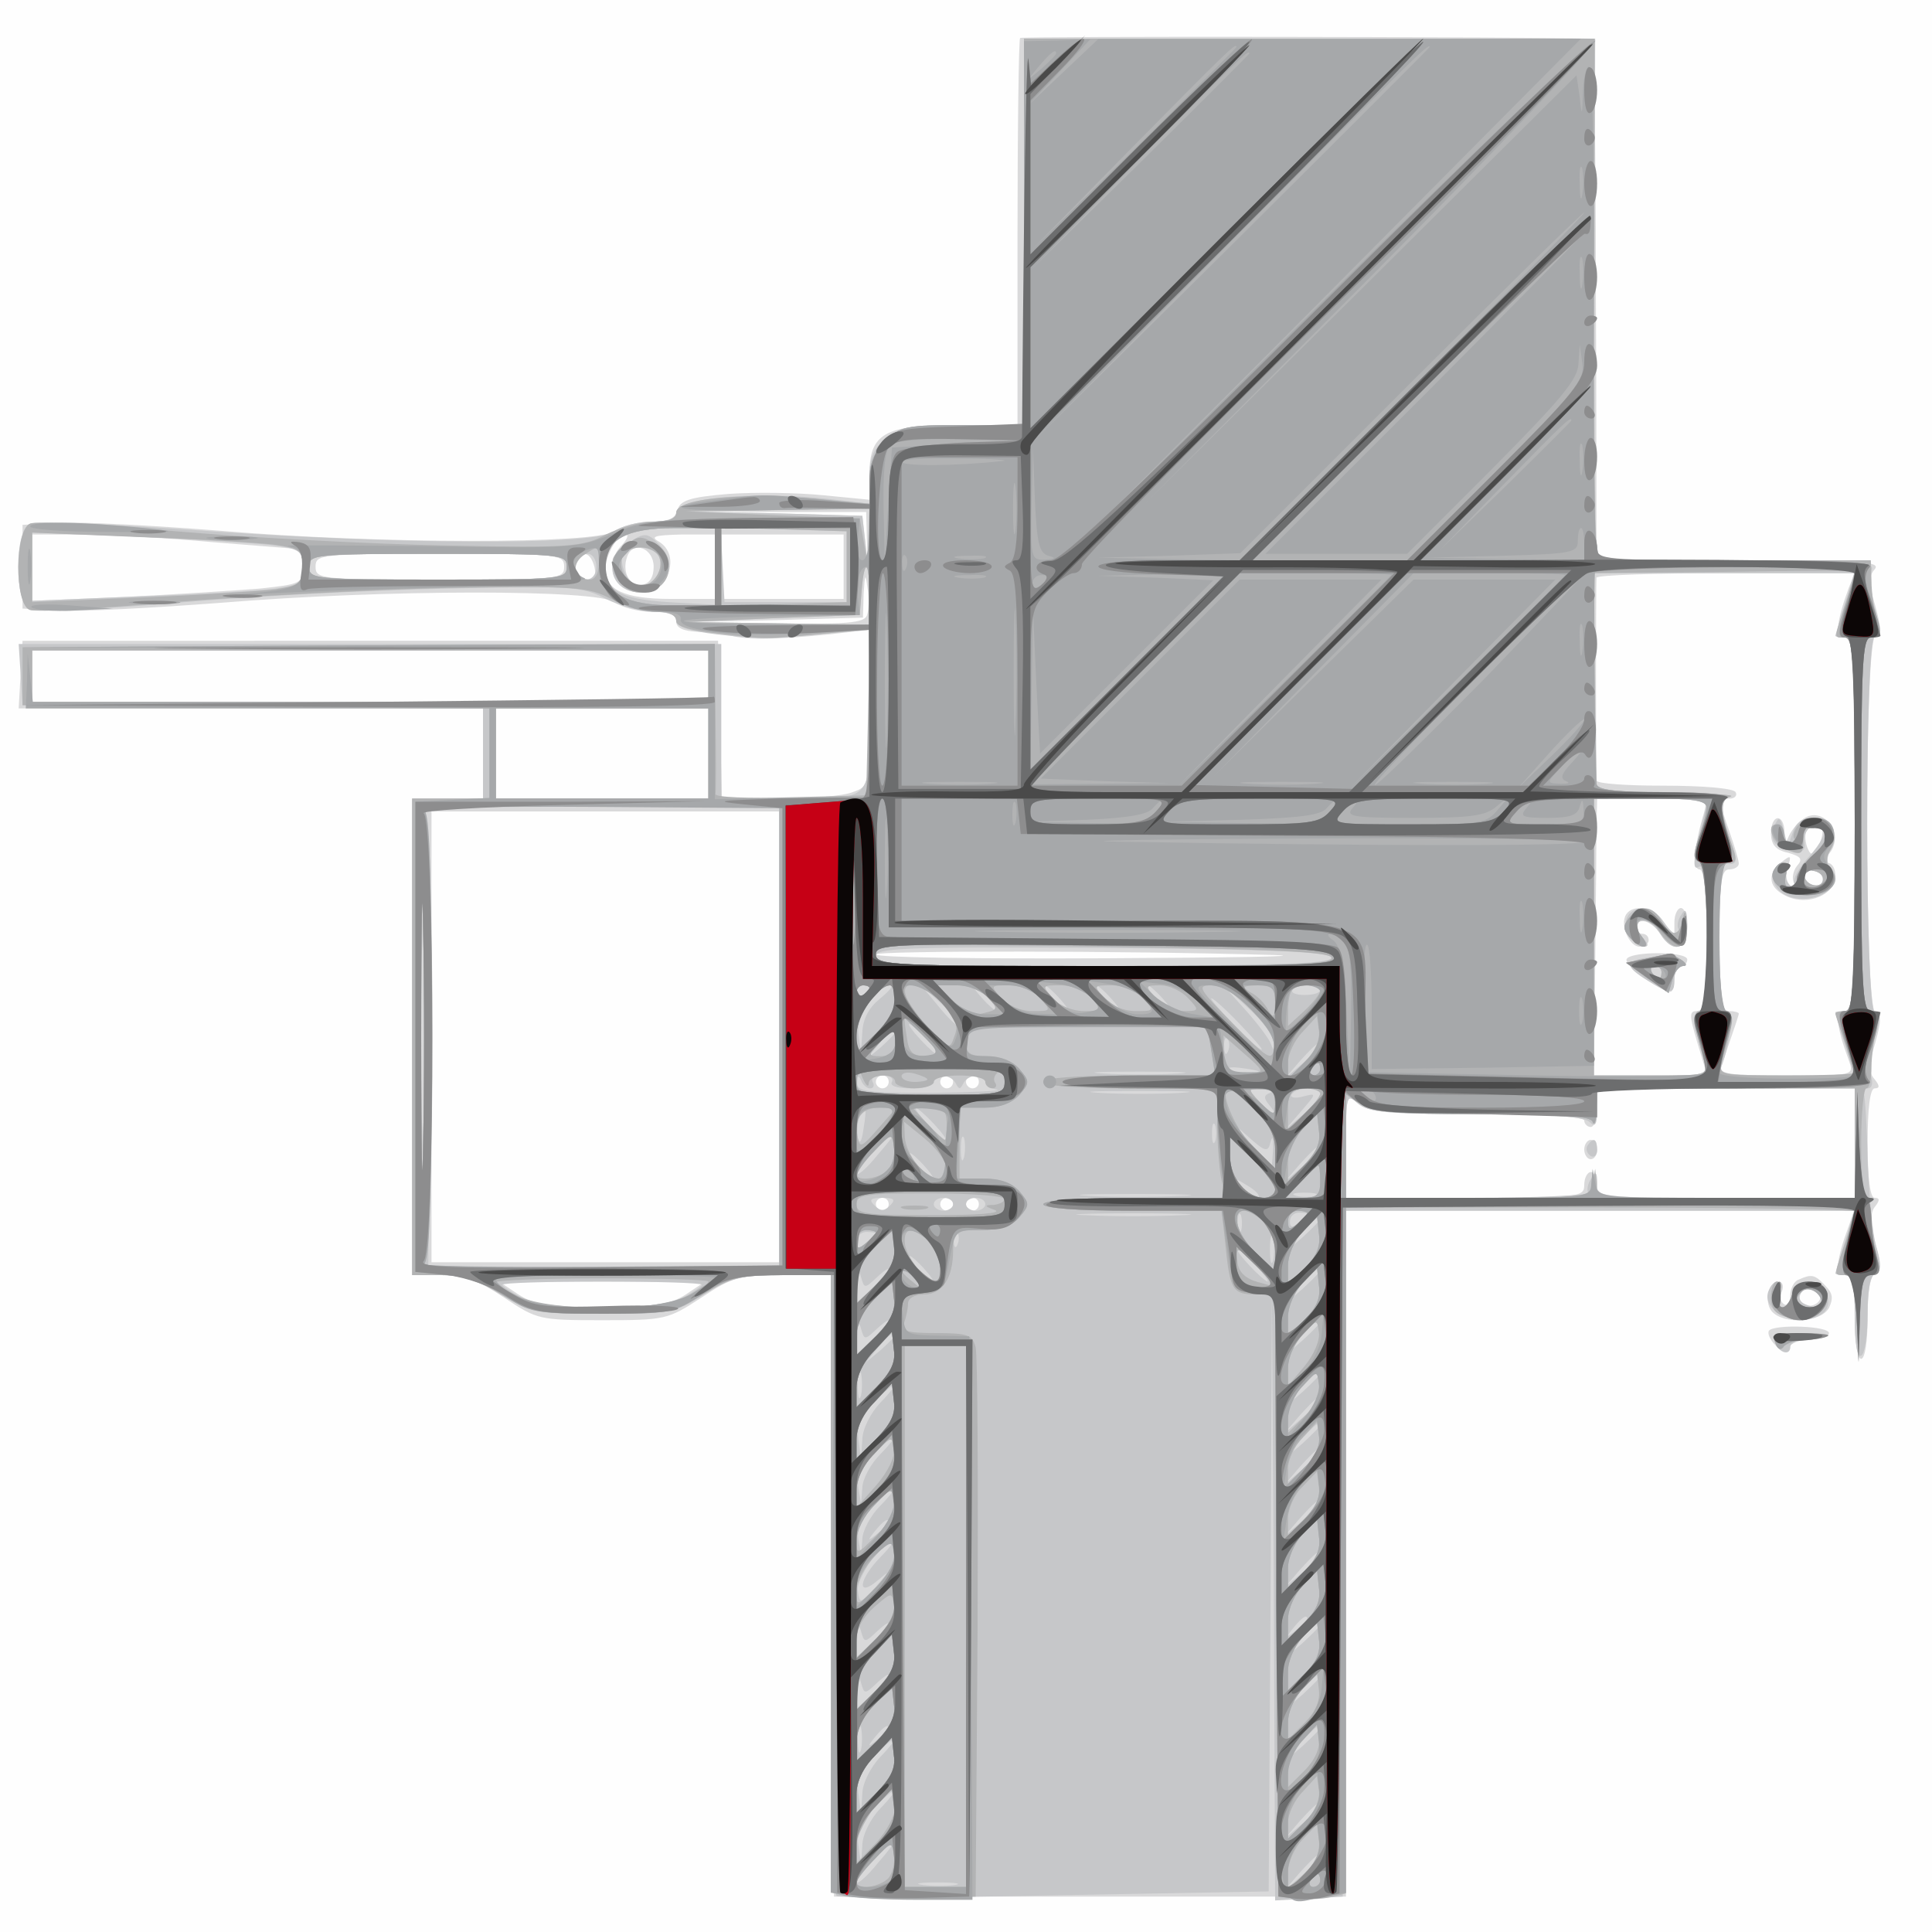
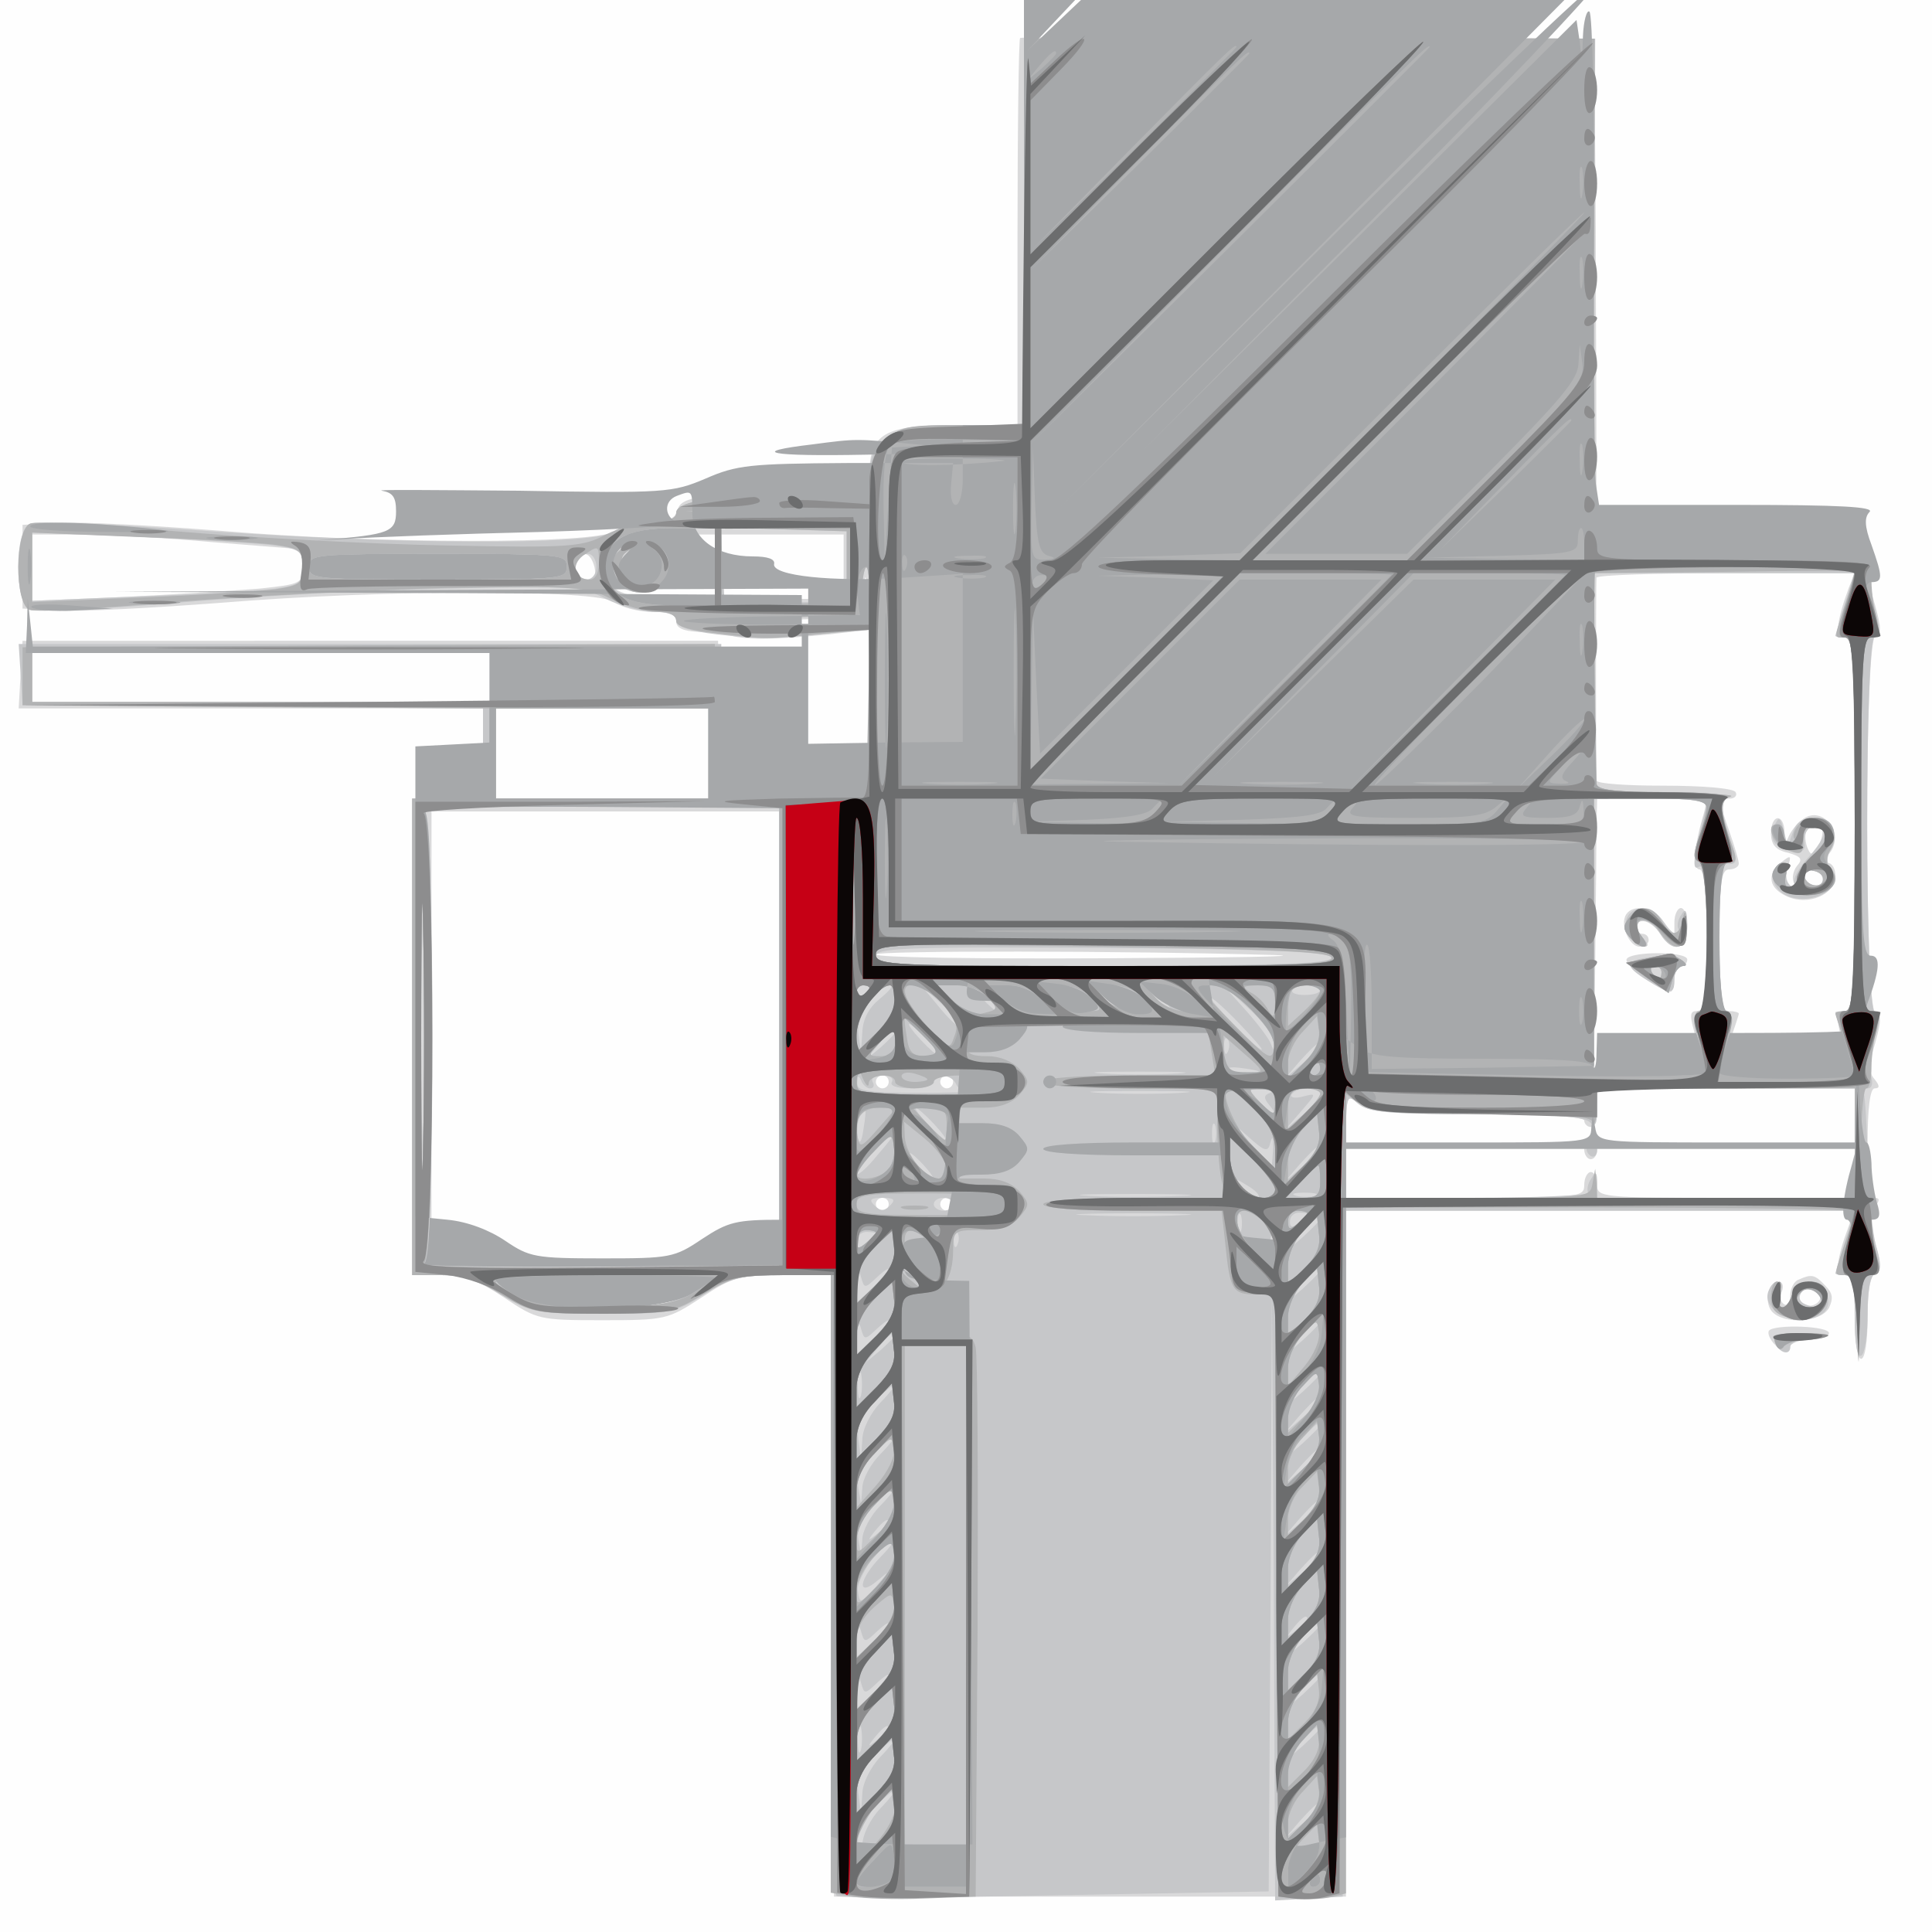
<svg xmlns="http://www.w3.org/2000/svg" width="591" height="591">
  <rect width="100%" height="100%" fill="#333333" stroke="none" />
  <g>
    <svg width="591" height="591" />
    <svg width="591" height="591" version="1.0" viewBox="0 0 591 591">
      <g fill="#fefefe" transform="matrix(.197 0 0 -.197 0 591)">
        <path d="M0 1500V0h3000v3000H0V1500z" />
      </g>
    </svg>
    <svg width="591" height="591" version="1.0" viewBox="0 0 591 591">
      <g fill="#d9d9da" transform="matrix(.197 0 0 -.197 0 591)">
        <path d="M1584 2941c-2-2-4-139-4-303v-298h-95c-112 0-135-13-135-78v-38l-72 7c-40 4-106 5-147 2-60-5-75-10-79-25-3-13-14-18-41-18-21 0-46-7-57-15-27-20-368-20-614 1-103 8-213 14-246 12l-59-3v-130l58-3c32-2 144 4 250 12 255 21 584 21 611 1 11-8 37-15 58-15 27 0 38-4 38-15 0-10 11-15 33-16 17 0 41-3 52-6 25-7 73-6 153 2l62 7v-121c0-121 0-122-26-131-14-6-65-10-114-10h-89l-3 123-3 122H35l-3-52-3-53h721v-140H640v-740h45c36 0 57-8 98-35 51-34 54-35 152-35s102 1 154 35c48 32 59 35 127 35h74l2-482 3-483h795v1065h789l-8-23c-20-54-22-77-6-77 12 0 15-14 15-65 0-37 4-65 10-65s10 28 10 64c0 40 4 66 12 68 9 3 9 15 0 48-8 32-8 48 0 57 7 9 7 13-1 13-7 0-11 29-11 85s4 85 11 85c8 0 8 4 0 14-10 11-9 24 1 57 9 33 10 43 0 47-17 5-17 579 0 584 10 4 9 14 0 47-10 33-11 46-1 57 10 12-19 14-210 14h-221l-1 33c0 17 0 200-1 405 0 204-3 372-6 372-125 3-885 4-888 1zm-238-774 1-37-4 35-4 34-135 4-134 3 137-1h138l1-38zm-1014-9 138-11v-27c0-26-2-27-67-34-38-3-132-9-210-13l-143-6v103h72c40 0 134-5 210-12zm634-4c-30-30-13-74 29-74 43 0 63 58 28 79-14 8-6 10 35 11h52v-100h-69c-71 0-101 14-101 46 0 22 19 54 31 54 6 0 3-7-5-16zm344-34v-50h-190v100h190v-50zm-295 0c0-16-6-26-18-28-19-4-32 20-23 44 9 25 41 13 41-16zm-139 0c0-19-7-20-193-20s-193 1-193 20 7 20 193 20 193-1 193-20zm47 0c3-13 0-20-8-20-17 0-28 17-20 30 10 16 22 12 28-10zm423-76c-4-11-32-14-143-12l-138 2 138 3 137 4 1 37c2 31 3 33 6 9 3-16 2-35-1-43zm1525 44c-20-55-22-78-6-78 13 0 15-37 15-290s-2-290-15-290c-16 0-14-23 6-77 8-23 8-23-96-23-58 0-105 2-105 4s7 23 15 46 15 44 15 46-7 4-15 4c-12 0-15 19-15 110s3 110 15 110c8 0 15 4 15 9s-7 28-15 51c-18 52-18 50 1 50 8 0 12 5 9 10-3 6-52 10-111 10-57 0-104 3-105 8-1 10-1 305 0 315 1 4 91 7 201 7h200l-9-22zm-1771-138v-40H50v80h1050v-40zm0-120v-70H770v140h330v-70zm1546-92c-16-53-18-88-7-88 7 0 11-35 11-110 0-90-3-110-15-110s-12-6 0-47c8-27 15-49 15-50 0-2-39-3-87-3h-88l2 172c1 95 2 192 2 216l1 42h86c85 0 86 0 80-22zm-1436-348v-350H670v700h540v-350zm770 127c52-2-66-4-262-5-197-1-358 1-358 6 0 6 385 6 620-1zm-600-197c0-5-4-10-10-10-5 0-10 5-10 10 0 6 5 10 10 10 6 0 10-4 10-10zm100 0c0-5-4-10-10-10-5 0-10 5-10 10 0 6 5 10 10 10 6 0 10-4 10-10zm40 0c0-5-4-10-10-10-5 0-10 5-10 10 0 6 5 10 10 10 6 0 10-4 10-10zm1360-95v-85h-200c-193 0-200 1-200 20 0 11-4 20-10 20-5 0-10-9-10-20 0-19-7-20-185-20h-185v82c0 78 1 80 18 65 16-14 44-17 185-17 105 0 167-4 167-10 0-5 5-10 10-10 6 0 10 14 10 30v30h400v-85zm-1500-95c0-5-4-10-10-10-5 0-10 5-10 10 0 6 5 10 10 10 6 0 10-4 10-10zm100 0c0-5-4-10-10-10-5 0-10 5-10 10 0 6 5 10 10 10 6 0 10-4 10-10zm40 0c0-5-4-10-10-10-5 0-10 5-10 10 0 6 5 10 10 10 6 0 10-4 10-10zm-455-140c-25-16-47-20-130-20s-105 4-130 20l-30 20h320l-30-20zm1733 737c-9-7-18-19-21-27-4-10-6-7-6 8-1 30-21 28-21-2 0-17 7-26 26-30 21-6 24-10 14-21-6-8-8-20-4-26 4-8 3-9-5-5-7 5-9 16-5 29 6 19 5 20-10 8-23-19-20-40 9-53 33-15 75 3 75 32 0 11-5 20-12 20-9 0-9 3 0 12 30 30-7 81-40 55zm32-19c0-7-4-19-9-26-7-11-10-10-15 3-3 9-4 21 0 26 8 13 24 11 24-3zm0-74c0-9-5-14-12-12-18 6-21 28-4 28 9 0 16-7 16-16zm-305-54c-10-16 5-50 21-50 8 0 14 5 14 10 0 6-4 10-10 10-5 0-10 5-10 10 0 17 25 11 38-10 19-31 42-25 42 10 0 17-4 30-10 30-5 0-10-10-10-22v-22l-16 22c-16 23-48 29-59 12zm1-69c-6-8 52-51 68-51 3 0 6 9 6 20s5 20 10 20c6 0 10 5 10 10 0 13-87 13-94 1zm-66-296c0-8 5-15 10-15 6 0 10 7 10 15s-4 15-10 15c-5 0-10-7-10-15zm333-202c-7-2-13-14-13-24 0-11-4-18-10-14-5 3-7 12-3 20 3 8 1 15-5 15-16 0-23-31-11-46 18-21 76-18 89 5 7 15 6 23-6 35-16 17-21 18-41 9zm32-22c7-12-12-24-25-16-11 7-4 25 10 25 5 0 11-4 15-9zm-78-57c-3-4 1-14 10-23 12-11 17-13 21-3 2 6 17 12 33 12s29 5 29 10c0 11-83 14-93 4z" />
      </g>
    </svg>
    <svg width="591" height="591" version="1.0" viewBox="0 0 591 591">
      <g fill="#c6c7c9" transform="matrix(.197 0 0 -.197 0 591)">
        <path d="M1590 2640v-300h-94c-79 0-97-3-120-21-20-16-26-29-26-61v-40l-62 7c-117 13-238 2-238-21 0-10-12-14-38-14-21 0-48-7-60-16-31-21-336-20-652 3-130 9-244 14-253 10-25-9-25-125 0-134 9-4 111 1 227 11s305 20 420 22c195 5 211 3 247-16 22-11 55-20 74-20 23 0 35-5 35-14s20-16 63-21c71-8 79-8 170 1l67 6v-125c0-146 10-137-137-137h-93v240H29l3-47 3-48 357-3 358-2v-140H640v-740h45c32 0 58-8 93-30 47-29 55-30 159-30s111 1 156 30c42 26 57 30 122 30h75V541c0-264 4-482 9-485 4-3 157-3 339 1l332 6 3 466 2 466 3-473 2-473 53 3 52 3 3 533 2 532h789l-14-48c-8-26-15-48-15-49 0-2 7-3 15-3 12 0 15-14 15-66 0-41 4-63 10-59 6 3 10 33 10 65 0 37 4 60 12 62 9 3 10 14 1 44-6 21-11 82-13 134-1 52-4 98-6 102-3 4 0 8 6 8 7 0 9 8 5 20-4 11-1 37 6 57 9 28 9 38 0 41-15 5-16 579 0 584 8 3 8 15 0 45-6 22-8 48-5 57 6 14-15 16-209 16h-215l-3 28c-2 15-4 197-3 405l1 377h-887v-300zm-242-472-1-43-4 37-4 37-137 4-137 3 143 2 142 2-2-42zm-238-48v-59l-72 4c-78 5-98 18-98 61 0 36 36 54 107 54h63v-60zm204 0v-55h-189l-3 58-3 58 98-3 97-3v-55zm-896 34c48-6 52-9 52-34s-4-28-42-34c-24-3-118-9-210-12l-168-7v106l158-6c86-4 181-10 210-13zm462-34c0-19-7-20-200-20s-200 1-200 20 7 20 200 20 200-1 200-20zm46 0c0-21-20-27-31-10-8 13 3 30 18 30 7 0 13-9 13-20zm424-45v-45l-142 2-143 2 135 6 135 5 3 38c4 51 12 47 12-8zm1515-12c-8-27-15-49-15-50 0-2 7-3 15-3 13 0 15-39 15-290s-2-290-15-290c-8 0-15-1-15-2 0-2 7-24 15-50l14-48h-106c-87 0-104 2-100 14 14 36 19 86 8 86-7 0-11 37-11 115 0 63 3 114 8 114 18-3 21 2 13 24-20 56-21 75-4 80 10 3-33 5-94 6-83 1-113 4-114 14 0 6-1 83-2 170l-2 157h404l-14-47zm-1765-113v-40H50v80h1050v-40zm0-120v-70H770v140h330v-70zm1546-96c-17-67-19-87-8-80 9 5 12-23 12-108 0-79-4-116-11-116-11 0-9-21 7-77 6-23 5-23-82-23h-89v430h177l-6-26zm-1436-344v-360H665l3 352c2 276 0 353-10 360-7 4 114 8 270 8h282v-360zm-553-167c-1-93-3-17-3 167s2 260 3 168c2-93 2-243 0-335zm1410 290c3-9-79-12-351-13-314 0-356 1-356 15 0 13 41 15 352 13 263-2 352-6 355-15zm-717-47c0-3-4-8-10-11-5-3-10-1-10 4 0 6 5 11 10 11 6 0 10-2 10-4zm16-17c-17-14-26-31-27-52-2-32-2-32-6-3-4 28 27 76 50 76 5 0-2-9-17-21zm123-42c-2-2-17 12-33 32l-30 36 34-32c19-18 32-34 29-36zm46 43c10-11 16-20 13-20s-13 9-23 20-16 20-13 20 13-9 23-20zm110 0c10-11 16-20 13-20s-13 9-23 20-16 20-13 20 13-9 23-20zm80 0c10-11 16-20 13-20s-13 9-23 20-16 20-13 20 13-9 23-20zm80 0c10-11 16-20 13-20s-13 9-23 20-16 20-13 20 13-9 23-20zm174-70c0-13-1-13-6 0-3 8-22 33-42 55l-36 40 43-40c23-21 42-46 41-55zm71 83c0-5-11-8-24-8s-22 3-19 8c2 4 13 7 24 7 10 0 19-3 19-7zm-125-53c21-22 37-40 34-40s-23 18-44 40-37 40-34 40 23-18 44-40zm-485-25c13-14 21-25 18-25-2 0-15 11-28 25s-21 25-18 25c2 0 15-11 28-25zm-50 12c0-2-10-12-22-23l-23-19 19 23c18 21 26 27 26 19zm517-29c-3-8-6-5-6 6-1 11 2 17 5 13 3-3 4-12 1-19zm143 9c0-2-12-14-27-28l-28-24 24 28c23 25 31 32 31 24zm-109-45c-13-2-27 0-32 5-6 6 3 7 23 4 28-4 29-6 9-9zm-113 1c-32-2-84-2-115 0-32 2-6 3 57 3s89-1 58-3zm-477-23c6 0 7 5 4 10-3 6 3 10 15 10s18-4 15-10c-4-6 8-10 29-10 20 0 36 5 36 10 0 14 27 12 34-2 5-10 7-10 12 0 7 14 34 17 34 3 0-5 8-11 18-13 9-2-36-4-100-5-103 0-118 2-117 16 0 10 2 12 6 4 2-7 9-13 14-13zm482-7c-35-2-91-2-125 0-35 2-7 3 62 3s97-1 63-3zm139 0c-10-4-10-8-1-19 18-22 4-17-16 6-18 19-17 20 6 19 13 0 18-3 11-6zm78-1c0-5-12-19-27-33l-28-24 25 29c25 29 25 29 2 23-12-3-20-1-16 4 7 11 44 12 44 1zm830-77v-85h-400v23c0 17-2 19-9 7-6-8-7-18-5-22 3-4-81-8-185-8h-191v82c0 78 1 80 18 65 16-14 44-17 183-17 115 0 169-4 177-12 9-9 12-5 12 20v32h400v-85zm-1539 23c-3-21-6-26-9-15-3 17 3 47 11 47 2 0 1-15-2-32zm109 7c13-14 21-25 18-25-2 0-15 11-28 25s-21 25-18 25c2 0 15-11 28-25zm437-27c-3-7-5-2-5 12s2 19 5 13c2-7 2-19 0-25zm86-1c3 10 4 6 4-9-1-16-2-28-2-28-1 0-17 17-36 37-32 36-32 36-2 9 28-25 32-26 36-9zm-610-20c-15-19-30-32-32-30-5 3 49 63 57 63 2 0-9-15-25-33zm134-4c-3-10-5-4-5 12 0 17 2 24 5 18 2-7 2-21 0-30zm553 14c0-2-12-14-27-28l-28-24 24 28c23 25 31 32 31 24zm-615-27c10-11 16-20 13-20s-13 9-23 20-16 20-13 20 13-9 23-20zm519-49c-2-3-12 3-22 13-16 17-16 18 5 5 12-7 20-15 17-18zm-122 2c-40-2-103-2-140 0s-4 3 73 3 107-2 67-3zm211 0c-7-2-21-2-30 0-10 3-4 5 12 5 17 0 24-2 18-5zm-661-15c-9-9-15-9-24 0s-7 12 12 12 21-3 12-12zm98 2c0-5-7-10-15-10s-15 5-15 10c0 6 7 10 15 10s15-4 15-10zm50 0c0-5-7-10-15-10s-15 5-15 10c0 6 7 10 15 10s15-4 15-10zm303-17c-40-2-106-2-145 0-40 1-8 3 72 3s112-2 73-3zm94-25c-3-7-5-2-5 12s2 19 5 13c2-7 2-19 0-25zm103 27c0-2-6-8-13-14-10-8-14-7-14 2 0 8 6 14 14 14 7 0 13-1 13-2zm20-8c0-2-12-14-27-28l-28-24 24 28c23 25 31 32 31 24zm-690-22c0-2-7-8-15-15-12-10-15-10-15 2 0 8 7 15 15 15s15-1 15-2zm127-17c-3-8-6-5-6 6-1 11 2 17 5 13 3-3 4-12 1-19zm490-25c-3-10-5-2-5 17s2 27 5 18c2-10 2-26 0-35zm-27-8c13-14 21-25 18-25-2 0-15 11-28 25s-21 25-18 25c2 0 15-11 28-25zm-515-5c10-11 16-20 13-20s-13 9-23 20-16 20-13 20 13-9 23-20zm-74-14c28 26 23 11-6-16l-25-23 1 29c1 18 3 22 6 11 5-18 6-18 24-1zm689 11c0-2-12-14-27-28l-28-24 24 28c23 25 31 32 31 24zm-960-22c0-2-13-11-30-20-20-10-59-15-125-15s-105 5-125 15c-17 9-30 18-30 20 0 3 70 5 155 5s155-2 155-5zm271-69c28 26 23 11-6-16l-25-23 1 29c1 18 3 22 6 11 5-18 6-18 24-1zm689 11c0-2-12-14-27-28l-28-24 24 28c23 25 31 32 31 24zm-660-20c0-2-10-12-22-23l-23-19 19 23c18 21 26 27 26 19zm-53-94c-3-10-5-2-5 17s2 27 5 18c2-10 2-26 0-35zm713 34c0-2-12-14-27-28l-28-24 24 28c23 25 31 32 31 24zm-683-45c-15-16-28-41-28-58l-2-29-4 29c-3 21 3 36 23 57 15 16 30 29 33 29 2 0-7-13-22-28zm683 5c0-2-12-14-27-28l-28-24 24 28c23 25 31 32 31 24zm0-40c0-2-12-14-27-28l-28-24 24 28c23 25 31 32 31 24zm-683-45c-15-15-28-39-28-53l-2-24-4 24c-3 16 4 32 23 52 15 16 30 29 33 29 2 0-7-13-22-28zm683 5c0-2-12-14-27-28l-28-24 24 28c23 25 31 32 31 24zm-683-85c-15-15-28-39-28-53l-2-24-4 24c-3 16 4 32 23 52 15 16 30 29 33 29 2 0-7-13-22-28zm683 5c0-2-12-14-27-28l-28-24 24 28c23 25 31 32 31 24zm-670-31c0-2-8-10-17-17-16-13-17-12-4 4s21 21 21 13zm-13-54c-34-35-37-64-4-36 19 16 18 15-3-10-24-27-25-27-28-6-3 19 40 80 57 80 2 0-7-13-22-28zm683 5c0-2-12-14-27-28l-28-24 24 28c23 25 31 32 31 24zm-20-101c0-2-8-10-17-17-16-13-17-12-4 4s21 21 21 13zm-669-20c28 26 23 11-6-16l-25-23 1 29c1 18 3 22 6 11 5-18 6-18 24-1zm689 11c0-2-12-14-27-28l-28-24 24 28c23 25 31 32 31 24zm-689-91c28 26 23 11-6-16l-25-23 1 29c1 18 3 22 6 11 5-18 6-18 24-1zm689 11c0-2-12-14-27-28l-28-24 24 28c23 25 31 32 31 24zm-713-114c-3-10-5-2-5 17s2 27 5 18c2-10 2-26 0-35zm43 33c0-2-8-10-17-17-16-13-17-12-4 4s21 21 21 13zm670 1c0-2-12-14-27-28l-28-24 24 28c23 25 31 32 31 24zm-683-45c-15-16-28-41-28-58l-2-29-4 29c-3 21 3 36 23 57 15 16 30 29 33 29 2 0-7-13-22-28zm0-80c-15-16-28-41-28-58l-2-29-4 29c-3 21 3 36 23 57 15 16 30 29 33 29 2 0-7-13-22-28zm683 5c0-2-12-14-27-28l-28-24 24 28c23 25 31 32 31 24zm-687-90c-15-19-30-32-32-30-5 3 49 63 57 63 2 0-9-15-25-33zm687 10c0-2-12-14-27-28l-28-24 24 28c23 25 31 32 31 24zm-567-44c-13-2-35-2-50 0-16 2-5 4 22 4 28 0 40-2 28-4zM972 2154c-37-26-23-74 23-74 42 0 59 44 29 74-19 20-24 20-52 0zm52-20c7-19-10-44-30-44-16 0-33 30-27 48 7 18 50 15 57-4zm1731-417c-9-21 1-34 30-39 14-2 19 2 17 14-3 20 16 34 29 21 5-5-3-22-21-42-17-18-27-37-24-43 5-7 2-8-5-4-7 5-10 15-7 23 4 9 1 13-6 11-15-5-20-20-10-35 24-37 109-14 86 24-8 12-8 23-1 34 15 24 1 49-27 49-17 0-27-7-32-22l-8-23-6 25c-6 22-8 23-15 7zm76-82c-1-15-24-12-29 3-3 9 2 13 12 10 10-1 17-7 17-13zm-305-61c-7-18 10-44 27-44 7 0 7 4-1 12-16 16-15 28 1 28 7 0 18-9 25-20 20-32 42-25 42 13 0 23-3 28-9 17-6-8-7-18-5-22 3-4 1-8-3-8-5 0-14 9-21 20-15 24-47 26-56 4zm32-61c-36-5-35-14 1-36 37-22 41-21 41 3 0 11 6 20 13 20 8 0 7 4-3 10-8 5-17 9-20 8-3 0-17-3-32-5zm22-23c0-5-2-10-4-10-3 0-8 5-11 10-3 6-1 10 4 10 6 0 11-4 11-10zm-115-269c-3-5-1-12 5-16 5-3 10 1 10 9 0 18-6 21-15 7zm281-226c-12-32 48-58 82-36 21 13 10 46-16 49-17 3-25-2-29-17-3-12-10-21-15-21s-6 9-3 20c7 23-10 28-19 5zm79-6c10-15-1-23-20-15-9 3-13 10-10 16 8 13 22 13 30-1zm-69-74c7-16 24-21 24-6 0 6 15 12 33 14 25 3 21 4-15 5-38 2-46-1-42-13z" />
      </g>
    </svg>
    <svg width="591" height="591" version="1.0" viewBox="0 0 591 591">
      <g fill="#b2b3b4" transform="matrix(.197 0 0 -.197 0 591)">
        <path d="M1590 2640v-300h-95c-88 0-98-2-120-25-18-17-25-35-25-61v-36l-67 6c-123 12-233 3-233-20 0-9-12-14-35-14-19 0-52-9-74-20-36-19-53-21-247-17-115 2-304 12-420 22s-218 16-227 12c-24-9-25-125-1-134 9-3 109 2 223 12 113 9 304 19 423 22 204 3 220 2 257-17 22-11 54-20 71-20 19 0 30-5 30-14s21-15 68-20c76-9 64-9 160 0l73 7-3-129-3-129-118-3c-64-2-117 0-116 5 1 4 1 59 0 121l-1 112-537-2-538-3v-90l363-3 362-2v-140H640v-740h45c32 0 58-8 93-30 47-28 55-30 157-30s110 2 157 30c42 26 57 30 123 30h75V61l33-6c17-3 68-5 112-3l80 3 3 415c1 228 0 425-3 438-5 19-12 22-61 22-47 0-55 3-50 16 3 9 6 22 6 30s10 14 25 14c28 0 45 25 45 69 0 30 2 31 43 31 30 0 48 6 60 20 16 19 16 21 0 40-12 13-30 20-55 20h-38v110h38c25 0 43 7 55 20 16 19 16 21 0 40-11 12-30 20-50 20-26 0-33 4-33 20 0 28 23 31 210 28l165-3 6-37 6-38h-134c-82 0-133-4-133-10s52-10 135-10h135v-54c0-29 3-68 6-85l7-31h-142c-87 0-141-4-141-10s53-10 139-10h138l6-55c7-68 11-75 47-75h30l2-467 3-468 29-3c15-2 39-1 52 2l24 6v1065h395c217 0 395-3 395-6 0-4-7-26-15-49-18-52-18-50 0-50 10 0 15-17 18-68l3-67 2 68c2 54 5 67 18 67s14 6 8 32c-5 18-8 45-9 61 0 15-3 27-7 27-5 0-8 38-8 85s4 85 8 85c5 0 8 15 8 33 0 17 4 44 8 60 7 21 5 27-8 27-14 0-16 30-16 290s2 290 16 290c13 0 15 6 8 28-4 15-8 42-8 60l-1 32h-422l-5 33c-2 17-4 200-3 405l1 372h-886v-300zm-241-472-2-43-6 35-6 35-135 5-135 6 143 2 142 2-1-42zm-239-48v-60h-63c-75 0-107 18-107 60s32 60 107 60h63v-60zm205 0v-55l-97-3-98-3v122l98-3 97-3v-55zm-887 34c38-6 42-9 42-35 0-25-4-28-42-34-24-3-118-9-211-13l-167-7v108l168-7c92-3 186-9 210-12zm502-29c0-15-6-25-14-25-24 0-30 22-11 37 25 17 25 17 25-12zm-50-5c0-19-7-20-200-20s-200 1-200 20 7 20 200 20 200-1 200-20zm470-45v-45l-142 2-143 2 135 6 135 5 3 38c4 51 12 47 12-8zm1516-11c-19-58-19-54-1-54 13 0 15-39 15-290s-2-290-15-290c-8 0-15-2-15-4s7-23 15-46 15-44 15-46-48-4-106-4c-105 0-106 0-100 23 16 56 18 77 7 77-7 0-11 36-11 115 0 95 3 115 15 115 11 0 12 6 6 23-20 56-21 75-4 80 10 3-33 5-94 6-83 1-113 4-114 14 0 6-2 83-3 169l-1 158 200 2c110 2 202 2 204 1s-4-23-13-49zm-1766-114v-40H50v80h1050v-40zm0-120v-70H770v140h330v-70zm1550-84c0-7-5-28-12-46-9-26-9-35 0-38 16-5 17-232 1-232-11 0-9-21 7-77 6-23 5-23-82-23h-89v430h88c66 0 87-3 87-14zm-1440-356v-360l-282 1c-156 0-277 3-270 6 18 7 18 699 0 706-7 3 114 6 270 6l282 1v-360zm-553-167c-1-93-3-17-3 167s2 260 3 168c2-93 2-243 0-335zm1411 290c3-10-72-13-352-13-332 0-356 1-356 18 0 16 21 17 352 12 269-4 352-8 356-17zm-718-47c0-3-4-8-10-11-5-3-10-1-10 4 0 6 5 11 10 11 6 0 10-2 10-4zm40-19c0-13-13-36-30-52l-30-29v29c0 27 33 75 52 75 4 0 8-10 8-23zm73-5c21-22 26-34 19-51-7-21-8-21-38 11-17 18-34 41-37 51-10 28 26 21 56-11zm71 9c16-17 16-19-6-24-16-5-30 1-48 18l-25 25h31c18 0 38-8 48-19zm81-1c18-20 17-20-12-20-17 0-38 8-48 20-18 20-17 20 12 20 17 0 38-8 48-20zm80 0c18-20 17-20-12-20-17 0-38 8-48 20-18 20-17 20 12 20 17 0 38-8 48-20zm80 0c18-20 17-20-12-20-17 0-38 8-48 20-18 20-17 20 12 20 17 0 38-8 48-20zm70 0c18-19 17-20-7-20-14 0-33 9-43 20-18 19-17 20 7 20 14 0 33-9 43-20zm99-19c25-26 37-46 34-60-3-19-10-15-63 39-54 55-57 60-34 60 16 0 39-14 63-39zm36 12c-1-24-2-25-11-11-5 10-17 22-27 27-14 9-13 10 11 11 23 0 27-4 27-27zm70 19c0-5-11-19-25-32l-25-23v25c0 13 3 28 7 31 9 10 43 9 43-1zm-615-72 29-30h-26c-21 0-27 6-30 30-3 17-4 30-3 30s14-13 30-30zm591-39-26-26v25c0 13 10 35 23 48l22 24 3-22c2-14-6-33-22-49zm-636 29c0-14-7-20-22-20-20 0-21 1-3 20 10 11 20 20 22 20 1 0 3-9 3-20zm557-48c-31-6-47 6-47 34v26l33-29c28-24 30-28 14-31zm103 8c0-5-5-10-11-10-5 0-7 5-4 10 3 6 8 10 11 10 2 0 4-4 4-10zm-701-22c1 14 41 17 41 2 0-5 14-10 30-10 17 0 30 5 30 10 0 6 18 10 40 10s40-4 40-10c0-5 5-10 11-10 5 0 8 4 4 9-3 5-1 12 5 16 5 3 10-3 10-14 0-20-6-21-115-21-113 0-115 0-114 23 0 21 1 21 9 2 5-11 9-14 9-7zm91 6c0-2-9-4-20-4s-20 4-20 9 9 7 20 4 20-7 20-9zm507-46c23-22 33-41 33-62v-30l-34 33c-29 28-55 91-37 91 3 0 20-14 38-32zm33 12c0-11-2-20-3-20-2 0-12 9-22 20-18 19-17 20 3 20 15 0 22-6 22-20zm70 12c0-5-11-19-25-32l-25-23v31c0 27 4 32 25 32 14 0 25-4 25-8zm830-77v-85h-400l-1 23-2 22-4-22c-4-23-5-23-194-23h-189v161l22-15c18-13 54-16 189-16 125 0 169-3 172-12 3-7 6 2 6 20l1 32h400v-85zm-1517 22c-24-28-28-30-31-14-6 31 6 47 34 47h26l-29-33zm107 8c0-14-1-25-3-25s-14 11-27 25l-23 25h26c22 0 27-5 27-25zm556-64-26-26v30c0 16 10 39 23 53l22 24 3-28c3-19-4-35-22-53zm-557-3c1-10-5-18-12-18-21 0-50 37-52 64l-1 24 32-26c18-15 33-35 33-44zm-89-4c-13-14-50-20-50-7 0 4 12 20 28 36 26 27 27 28 30 7 2-12-2-28-8-36zm600-31c0-7-8-13-17-13-27 0-53 31-53 64v30l35-34c19-19 35-40 35-47zm70 12c0-20-5-25-27-25h-26l23 25c13 14 25 25 27 25s3-11 3-25zm-490-27c0-4-8-8-17-9-15 0-15-2 2-8 12-5-29-8-97-8-105 0-118 2-118 17s13 17 115 17c63 0 115-4 115-9zm402-35c10-9 18-30 18-46v-31l-30 29c-46 44-35 91 12 48zm68 13c0-2-7-9-15-16-12-10-15-10-15 4 0 9 7 16 15 16s15-2 15-4zm-4-85-26-26v30c0 16 10 39 23 53l22 24 3-28c3-19-4-35-22-53zm-666 55c0-2-7-9-15-16-12-10-15-10-15 4 0 9 7 16 15 16s15-2 15-4zm1-80-31-31v30c0 18 10 40 28 58l27 29 3-28c3-20-5-35-27-58zm81 67c18-16 25-63 10-63s-46 40-47 60c-2 24 12 26 37 3zm513-43 28-29-29 8c-19 5-30 15-32 29-4 29-1 28 33-8zm-534-17c13-16 12-17-3-4-17 13-22 21-14 21 2 0 10-8 17-17zm605-62-26-26v30c0 16 10 39 23 53l22 24 3-28c3-19-4-35-22-53zm-926 59c0-3-14-13-31-22-43-25-213-25-264-1-19 9-35 19-35 22s74 6 165 6 165-2 165-5zm261-84-31-31v30c0 18 10 40 28 58l27 29 3-28c3-20-5-35-27-58zm665-47-26-31v28c0 15 10 39 23 52 22 24 22 24 25 3 2-12-8-35-22-52zm-665-33-31-31v30c0 18 10 40 28 58l27 29 3-28c3-20-5-35-27-58zm139-356V70h-95v840h95V490zm526 311-26-26v25c0 13 10 35 23 48l22 24 3-22c2-14-6-33-22-49zm-665-35-31-31v30c0 18 10 40 28 58l27 29 3-28c3-20-5-35-27-58zm665-45-26-26v25c0 13 10 35 23 48l22 24 3-22c2-14-6-33-22-49zm-665-27-31-35v28c0 16 11 39 28 56 26 27 27 28 30 7 2-12-9-35-27-56zm665-53-26-26v27c0 15 10 38 23 50l22 23 3-24c2-16-5-33-22-50zm-665-25c-31-31-31-31-31-6 0 13 12 37 28 53 26 28 27 28 30 6 3-14-7-33-27-53zm665-55-26-26v30c0 16 10 39 23 53l22 24 3-28c3-19-4-35-22-53zm-665-25c-31-31-31-31-31-6 0 13 12 37 28 53 26 28 27 28 30 6 3-14-7-33-27-53zm665-55-26-26v30c0 16 10 39 23 53l22 24 3-28c3-19-4-35-22-53zm-665-25-31-31v28c0 18 10 36 28 52 27 23 27 23 30 3 2-13-8-32-27-52zm665-55-26-26v30c0 16 10 39 23 53l22 24 3-28c3-19-4-35-22-53zm-665-25-31-31v30c0 18 10 40 28 58l27 29 3-28c3-20-5-35-27-58zm665-51-26-26v27c0 15 10 39 23 52l22 24 3-26c2-17-5-34-22-51zm-665-29-31-31v30c0 18 10 40 28 58l27 29 3-28c3-20-5-35-27-58zm665-45-26-26v25c0 13 10 35 23 48l22 24 3-22c2-14-6-33-22-49zm-665-35-31-31v30c0 18 10 40 28 58l27 29 3-28c3-20-5-35-27-58zm665-45-26-26v25c0 13 10 35 23 48l22 24 3-22c2-14-6-33-22-49zm-636 24c0-14-13-39-30-57l-30-31v28c0 23 41 85 57 85 2 0 3-11 3-25zm636-104-26-26v28c0 15 10 38 23 51l22 23 3-25c2-17-5-34-22-51zm-646-7c-13-14-50-20-50-7 0 4 12 20 28 36 26 27 27 28 30 7 2-12-2-28-8-36zm670-4c0-5-5-10-11-10-5 0-7 5-4 10 3 6 8 10 11 10 2 0 4-4 4-10zM969 2151c-21-16-22-22-11-45 8-17 19-26 36-26 47 0 61 50 20 77-19 12-24 11-45-6zm55-17c7-19-10-44-29-44s-36 25-29 44c3 9 16 16 29 16s26-7 29-16zm1767-417c-6-8-8-17-4-20 3-4 1-7-5-7-7 0-12 7-12 15s-5 15-11 15c-19 0-5-33 19-41 19-7 22-5 22 16 0 15 6 25 14 25 28 0 29-23 3-46-15-13-27-30-27-39 0-8-5-15-11-15s-9 9-6 20c5 21-7 28-18 10-12-19 16-40 52-40s55 22 35 42c-7 7-7 16 0 28 23 37-23 70-51 37zm40-82c-1-15-24-12-29 3-3 9 2 13 12 10 10-1 17-7 17-13zm-301-60c-10-12-10-18 0-30 7-8 17-15 22-15 6 0 5 7-2 15-9 11-10 19-3 26 8 8 16 4 28-15 24-37 45-34 44 7-1 23-3 26-6 10-5-28-19-29-33-3-13 24-33 26-50 5zm25-64-30-6 33-24 33-23 6 21c3 11 10 21 17 21 6 0 4 5-4 10s-17 9-20 9c-3-1-18-4-35-8zm25-21c0-5-2-10-4-10-3 0-8 5-11 10-3 6-1 10 4 10 6 0 11-4 11-10zm-1177-367c9-2 25-2 35 0 9 3 1 5-18 5s-27-2-17-5zm1347-138c0-18 7-26 27-31 32-8 58 6 58 32 0 28-45 32-52 5-3-12-10-21-15-21-6 0-8 9-5 20s1 20-4 20-9-11-9-25zm78-3c2-7-6-12-17-12-21 0-27 11-14 24 9 9 26 2 31-12zm-71-68c3-9 8-11 12-6 3 6 22 12 41 15 30 3 28 4-12 5-39 2-46-1-41-14z" />
      </g>
    </svg>
    <svg width="591" height="591" version="1.0" viewBox="0 0 591 591">
      <g fill="#a6a8aa" transform="matrix(.197 0 0 -.197 0 591)">
-         <path d="M1590 2638v-298h-95c-88 0-98-2-120-25-18-17-25-35-25-61v-37l-72 7c-94 9-93 9-161 0-102-12-69-19 84-16l149 3v-40c0-23-5-41-11-41s-9 14-7 33l3 32h-165c-150-1-171-3-219-24-52-22-62-23-290-19-130 1-226 2-213 0 17-3 22-10 22-32 0-32-10-36-110-44-25-2-11-1 30 1 41 3 179 8 305 11 127 4 222 10 213 14-22 9-23 34-2 42 24 9 24 9 24-27 0-40 38-67 94-67 23 0 35-4 33-12-3-18 90-28 201-21l92 6v-261l-120-1-120-2v241l-537-2-538-3 533-2 532-3v-80H51l-4 38-4 37-1-42-2-43h720v-139l-57-3-58-3v-730l50-5c31-3 65-16 90-33 37-25 46-27 150-27 105 0 112 1 155 30 41 27 53 30 125 30h80l-3-479-2-479 22-6c13-3 62-6 111-6h87l-2 438-3 437-50 1c-48 1-50 2-53 32-3 28-1 31 30 34s34 6 42 50c9 48 9 48 50 48 29 0 47 6 59 20 16 19 16 21 0 40-12 14-30 20-58 20h-40l3 55 4 55h37c24 0 42 7 54 20 16 19 16 21 0 40-11 13-30 20-51 20-29 0-33 3-30 23 3 22 4 22 188 22h185l6-37 6-38h-119c-72 0-118-4-118-10s47-10 120-10h120v-39c0-21 3-59 6-85l7-46h-142c-87 0-141-4-141-10s53-10 139-10h138l9-62c9-62 10-63 41-66l33-3 2-467c3-522-3-482 74-467l34 6v1069h792l-6-23c-15-51-18-87-8-87 7 0 13-28 15-68l3-67 2 68c2 54 5 67 18 67s15 6 8 28c-4 15-8 42-8 60-1 17-4 32-8 32s-9 37-11 83l-3 82-2-82-2-83h-199c-199 0-200 0-204 23l-4 22-2-22c-1-23-1-23-191-23h-190v161l22-15c18-13 54-16 189-16 125 0 169-3 172-12 3-7 6 2 6 20l1 32h217c161 0 214 3 206 11-7 7-8 20-4 33 20 53 22 76 6 76-13 0-15 37-15 290 0 251 2 290 15 290 19 0 19 7 1 58-11 29-11 43-3 51s-46 11-205 11h-215l-5 33c-2 17-4 189-3 380s-2 350-7 353c-4 3-9-14-10-38-1-39-2-40-5-9l-5 34-336-334-337-334 355 357c195 197 351 361 347 365s-193-177-420-402l-412-410 405 407 405 408-375-1h-375l-55-52-55-52 49 52 49 52-52-2-51-1v-298zm330 289c0-1-73-74-162-162l-163-160 160 163c148 150 165 167 165 159zm300 0c0-1-141-142-312-312l-313-310 310 313c288 290 315 317 315 309zm-580-10c0-2-10-12-22-23l-23-19 19 23c18 21 26 27 26 19zm300 0c0-1-78-79-172-172l-173-170 170 173c158 160 175 177 175 169zm517-219c-2-13-4-5-4 17-1 22 1 32 4 23 2-10 2-28 0-40zm-262-298-270-270-110 2-110 2 110 3 111 4 264 264c146 146 267 265 270 265s-117-121-265-270zm20-10-250-250h220l133 133c106 107 132 138 133 162l2 30 4-29c4-26-10-43-134-168l-138-138h-240l255 255c140 140 257 255 260 255s-108-112-245-250zm242 168c-2-13-4-5-4 17-1 22 1 32 4 23 2-10 2-28 0-40zm-17-211c0-1-46-47-102-102l-103-100 100 103c93 95 105 107 105 99zm-955-36-100-6-6-90-5-90-2 86c-1 55 2 89 10 97s44 11 108 10l95-2-100-5zm972-43c-2-13-4-5-4 17-1 22 1 32 4 23 2-10 2-28 0-40zm-829-131c12-3 11-5-5-6-22-1-23 2-21 87l2 87 3-82c3-67 7-82 21-86zm-73 147c-72-8-155-8-155-1 0 4 42 6 93 5 50 0 79-3 62-4zm22-106c-2-18-4-4-4 32s2 50 4 33c2-18 2-48 0-65zm-467-58v-60h-63c-75 0-107 18-107 60s32 60 107 60h63v-60zm210 0v-60h-200v120h200v-60zm1140 35v-25l-122 2-123 2 118 3c109 3 117 5 117 23 0 11 2 20 5 20s5-11 5-25zm-1580-35c0-19-7-20-200-20s-200 1-200 20 7 20 200 20 200-1 200-20zm527-2c-3-8-6-5-6 6-1 11 2 17 5 13 3-3 4-12 1-19zm121 15c-10-2-28-2-40 0-13 2-5 4 17 4 22 1 32-1 23-4zm-178-58v-45h-147c-80 0-144 3-141 6 4 3 66 6 140 7l133 2-3 27c-3 26 3 48 14 48 2 0 4-20 4-45zm1530 38c0-5-7-29-15-55-12-42-12-48 0-48 13 0 15-43 15-290s-2-290-15-290c-12 0-12-6 0-47 8-27 15-50 15-53s-47-5-105-5-105 4-105 9 5 27 12 49c10 32 10 41 0 45-17 5-17 229 0 234 10 4 9 14-1 48-10 35-10 44 1 51 7 5-32 9-94 9-79 0-108 3-109 13-3 46-5 323-2 330 3 4 94 7 204 7 109 0 199-3 199-7zm-1503-256c-1-45-3-5-3 88 0 94 2 130 3 82 2-48 2-125 0-170zm151 246c-10-2-28-2-40 0-13 2-5 4 17 4 22 1 32-1 23-4zm49-225c-1-46-3-11-3 77s2 125 3 83c2-42 2-114 0-160zm53 227c0-2-6-8-13-14-10-8-14-7-14 2 0 8 6 14 14 14 7 0 13-1 13-2zm270 2c0-1-67-70-150-152l-150-150 2 125 2 125 5-113 6-112 134 134 135 135-90 4-89 3 98 2c53 1 97 1 97-1zm260 0c0-1-75-76-167-167l-168-165 160 163 160 162h-220l-155-155-154-154 99-4 100-3-109-1-108-1 163 164 164 164h117c65 0 118-1 118-3zm270 0c0-1-75-76-167-167l-168-165 160 163 160 162h-220l-155-152-155-153 155 158 155 157h117c65 0 118-1 118-3zm-125-161c-88-89-164-164-170-165-5 0 64 73 155 164s167 165 170 165c2 0-68-74-155-164zm152 42c-2-13-4-5-4 17-1 22 1 32 4 23 2-10 2-28 0-40zm-1357-158v-70H770v140h330v-70zm1310-3-54-52 49 55c28 31 52 54 55 53 2-2-20-27-50-56zm31-11c-17-18-19-25-9-29 7-3 3-4-9-4-23 1-22 1 4 29 15 15 29 28 32 28 2 0-6-11-18-24zm-903-33c-27-2-69-2-95 0-27 2-5 3 47 3s74-1 48-3zm505 0c-29-2-77-2-105 0-29 2-6 3 52 3s81-1 53-3zm265 0c-26-2-71-2-100 0s-8 3 47 3 79-1 53-3zm-931-165c-2-29-3-8-3 47s1 79 3 53 2-71 0-100zm200 105c-3-10-5-4-5 12 0 17 2 24 5 18 2-7 2-21 0-30zm218 17c-16-18-29-20-109-18l-91 2 92 3c65 3 95 8 103 18 7 8 15 15 18 15s-3-9-13-20zm270 0c-16-18-29-20-139-18l-121 2 122 3c91 3 124 7 133 18 7 8 15 15 18 15s-3-9-13-20zm35 5c-11-13 1-15 95-15 89 0 112 3 129 18 21 17 21 17 2-5-18-22-27-23-139-23-119 0-120 0-102 20 21 23 34 27 15 5zm270 0c-11-13-6-15 33-15 35 0 47 4 50 18 4 13 5 11 6-5 1-22-3-23-61-23-60 0-61 0-43 20 21 23 34 27 15 5zm280 1c0-7-5-28-12-46-9-26-9-35 0-38 17-5 17-229 0-234-10-4-10-13 0-45 7-22 12-44 12-49s-113-7-262-4l-263 5-5 102c-3 55-2 99 3 96 4-2 7-47 7-99v-94l173 2 172 3v415h88c66 0 87-3 87-14zm-1435-356v-355l-285-2c-157-1-279 1-272 4 9 4 12 84 12 353s-3 349-12 353c-7 3 115 5 272 4l285-2v-355zm112 158c-2-35-3-7-3 62s1 97 3 63c2-35 2-91 0-125zm-670-325c-1-93-3-17-3 167s2 260 3 168c2-93 2-243 0-335zm1803 470c0-7-324-7-720 0-85 1 42 4 283 5 240 1 437-1 437-5zm-3-135c-2-13-4-5-4 17-1 22 1 32 4 23 2-10 2-28 0-40zm-569-5c-93-2-243-2-335 0-93 1-17 3 167 3s260-2 168-3zm200-15c8-8 11-45 10-112l-2-101-5 103c-5 76-10 105-21 112-8 5-10 10-4 10 5 0 15-5 22-12zm-18-23c11-13-32-15-349-15-337 0-361 1-361 18 0 16 22 17 349 14 293-2 351-5 361-17zm-375-65c15-16 14-18-9-22-18-4-32 2-50 21l-26 27 34-4c19-2 42-12 51-22zm78 2c24-21 21-28-9-27-14 1-36 13-50 27l-25 25 33-5c18-2 41-11 51-20zm88-8 23-24-35 6c-19 4-44 16-57 28l-23 22 35-4c19-2 44-14 57-28zm-511 22c0-3-4-8-10-11-5-3-10-1-10 4 0 6 5 11 10 11 6 0 10-2 10-4zm40-19c0-13-13-36-30-52l-30-29v29c0 27 33 75 52 75 4 0 8-10 8-23zm74-6c21-22 26-35 21-51-7-21-8-21-46 16-21 21-39 44-39 51 0 23 35 14 64-16zm74 7 21-23h-29c-17 0-39 9-52 23l-22 22h30c19 0 39-9 52-22zm80 0 21-23-30 1c-17 0-40 11-52 22l-21 22h30c19 0 39-9 52-22zm326-17c29-30 37-45 34-67-3-26-7-29-38-29-32 0-35 2-41 38l-6 38 38-37c22-21 39-35 39-30 0 4-27 34-60 67-58 57-59 59-32 59 19 0 40-12 66-39zm36 14c0-14-1-25-3-25s-14 11-27 25l-23 25h26c22 0 27-5 27-25zm70 15c0-10-44-60-53-60-1 0-1 16 1 35 3 29 8 35 28 35 13 0 24-5 24-10zm407-47c-3-10-5-2-5 17s2 27 5 18c2-10 2-26 0-35zm-431-62-26-26v30c0 16 10 39 23 53l22 24 3-28c3-19-4-35-22-53zm-581 11c-28-6-45 7-45 35v27l31-30c24-23 27-30 14-32zm-55 19c0-12-9-20-26-24l-25-4 22 23c27 29 29 29 29 5zm660-41c0-5-5-10-11-10-5 0-7 5-4 10 3 6 8 10 11 10 2 0 4-4 4-10zm-490-20c0-19-7-20-115-20s-115 1-115 20 7 20 115 20 115-1 115-20zm420-32c0-20-1-21-20-3-30 27-34 12-5-15 16-15 25-34 25-54v-31l-34 35c-19 19-38 47-41 61-6 24-4 26 34 27 36 2 41-1 41-20zm80 19c0-2-15-17-33-35l-33-32 4 35c4 31 8 35 33 35 16 0 29-1 29-3zm75-7c3-5 2-10-4-10-5 0-13 5-16 10-3 6-2 10 4 10 5 0 13-4 16-10zm-754-38c-5-9-19-26-30-36-21-19-21-19-21 11 0 36 6 43 37 43 20 0 22-3 14-18zm91-2c-2-8-4-32-4-52 1-22-4-38-10-38-22 0-58 44-58 70 0 35 8 42 45 38 21-2 29-8 27-18zm550-72-29-29 5 33c2 18 14 44 26 56l21 24 3-28c3-19-5-35-26-56zm-642-2c-14-18-50-27-50-13 0 6 12 24 28 40 26 27 27 28 30 7 2-12-1-27-8-34zm600-33c0-7-8-13-17-13-27 0-53 31-53 64v30l35-34c19-19 35-40 35-47zm-560 16c0-6-4-7-10-4-5 3-10 11-10 16 0 6 5 7 10 4 6-3 10-11 10-16zm630-4c0-20-5-25-27-25h-26l23 25c13 14 25 25 27 25s3-11 3-25zm-490-35c0-19-7-20-115-20s-115 1-115 20 7 20 115 20 115-1 115-20zm402-27c10-9 18-30 18-46v-31l-30 29c-46 44-35 91 12 48zm68 13c0-2-7-9-15-16-12-10-15-10-15 4 0 9 7 16 15 16s15-2 15-4zm-4-85-26-26v30c0 16 10 39 23 53l22 24 3-28c3-19-4-35-22-53zm-666 55c0-2-7-9-15-16-12-10-15-10-15 4 0 9 7 16 15 16s15-2 15-4zm1-80-31-31v30c0 18 10 40 28 58l27 29 3-28c3-20-5-35-27-58zm81 67c17-15 26-63 11-63s-53 45-53 62c0 22 18 23 42 1zm523-71c-28-6-45 7-45 35v27l31-30c24-23 27-30 14-32zm-539 1c-7-7-26 7-26 19 0 6 6 6 15-2 9-7 13-15 11-17zm600-52-26-26v30c0 16 10 39 23 53l22 24 3-28c3-19-4-35-22-53zm-916 65c0-2-16-13-36-25-48-29-225-31-273-3-17 9-31 20-31 25 0 4 77 7 170 7 94 0 170-2 170-4zm251-90-31-31v30c0 18 10 40 28 58l27 29 3-28c3-20-5-35-27-58zm691 0c-2-19-15-44-28-57l-24-22v28c0 18 10 40 27 57 15 15 27 28 28 28 0 0-1-15-3-34zm-691-80-31-31v30c0 18 10 40 28 58l27 29 3-28c3-20-5-35-27-58zm139-356V70h-100v840h100V490zm526 309-26-31v28c0 15 10 39 23 52 22 24 22 24 25 3 2-12-8-35-22-52zm-665-33-31-31v30c0 18 10 40 28 58l27 29 3-28c3-20-5-35-27-58zm661-48-29-29 5 31c2 18 14 42 26 53l21 22 3-24c3-16-6-34-26-53zm-661-32-31-31v30c0 18 10 40 28 58l27 29 3-28c3-20-5-35-27-58zm661-48-29-29 5 33c2 18 14 44 26 56l21 24 3-28c3-19-5-35-26-56zm-661-24-31-35v28c0 16 11 39 28 56 26 27 27 28 30 7 2-12-9-35-27-56zm665-53-26-26v30c0 16 10 39 23 53l22 24 3-28c3-19-4-35-22-53zm-665-25-31-31v28c0 18 10 36 28 52 27 23 27 23 30 3 2-13-8-32-27-52zm665-55-26-26v30c0 16 10 39 23 53l22 24 3-28c3-19-4-35-22-53zm-665-25-31-31v30c0 18 10 40 28 58l27 29 3-28c3-20-5-35-27-58zm665-55-26-26v30c0 16 10 39 23 53l22 24 3-28c3-19-4-35-22-53zm-665-25-31-31v30c0 18 10 40 28 58l27 29 3-28c3-20-5-35-27-58zm691 0c-2-19-15-44-28-57l-24-22v28c0 18 10 40 27 57 15 15 27 28 28 28 0 0-1-15-3-34zm-691-80-31-31v30c0 18 10 40 28 58l27 29 3-28c3-20-5-35-27-58zm665-55-26-26v30c0 16 10 39 23 53l22 24 3-28c3-19-4-35-22-53zm-665-25-31-31v30c0 18 10 40 28 58l27 29 3-28c3-20-5-35-27-58zm665-45-26-26v30c0 16 10 39 23 53l22 24 3-28c3-19-4-35-22-53zm-665-35-31-31v30c0 18 10 40 28 58l27 29 3-28c3-20-5-35-27-58zm665-45-26-26v30c0 16 10 39 23 53l22 24 3-28c3-19-4-35-22-53zm-640-7c-5-14-56-20-56-7 0 4 12 20 28 36 26 28 27 28 30 7 2-12 1-28-2-36zm664-4c0-5-5-10-11-10-5 0-7 5-4 10 3 6 8 10 11 10 2 0 4-4 4-10zM960 2145c-21-26 3-67 37-63 48 6 57 63 12 76-8 2-6-2 5-10 13-10 16-21 12-36-8-24-35-29-54-10-16 16-15 23 4 42 8 9 11 16 6 16s-15-7-22-15zm1833-435c-6-23-23-27-23-5 0 8-4 15-9 15-19 0-3-35 17-38 17-3 22 2 22 17 0 22 24 29 36 9 4-6-4-21-19-34s-27-30-27-39c0-8-5-15-11-15s-9 9-6 20c5 21-7 28-18 10-12-19 16-40 52-40 37 0 53 21 33 45-10 12-10 18 0 30 7 8 10 22 6 30-8 22-47 19-53-5zm45-72c-7-19-38-22-38-4 0 10 9 16 21 16s19-5 17-12zm-308-63c-10-12-10-18 0-30 7-8 17-15 22-15 6 0 5 6-2 15-23 28 1 38 27 11 31-33 43-33 42 2-1 26-1 26-8 4l-6-24-22 26c-26 30-36 32-53 11zm25-64-30-6 33-24 33-23 6 21c3 11 10 21 17 21 6 0 4 5-4 10s-17 9-20 9c-3-1-18-4-35-8zm30-21c3-5 2-10-4-10-5 0-13 5-16 10-3 6-2 10 4 10 5 0 13-4 16-10zm-1155-245c13-14 26-23 28-20 7 7-29 45-41 45-6 0 0-11 13-25zM47 2183c-3-5 52-9 122-9 106-1 115 0 56 6-97 10-173 11-178 3zm281-20c17-2 47-2 65 0 17 2 3 4-33 4s-50-2-32-4zm-285-43c0-25 2-35 4-22 2 12 2 32 0 45-2 12-4 2-4-23zm6-63c4-4 35-7 67-5l59 3-67 5c-37 3-63 1-59-3zm159 6c17-2 47-2 65 0 17 2 3 4-33 4s-50-2-32-4zm1412-743c0-5 5-10 10-10 6 0 10 5 10 10 0 6-4 10-10 10-5 0-10-4-10-10zm1134-325c-8-21 14-45 41-45s49 24 41 45c-8 22-47 19-53-5-3-11-10-20-15-20-6 0-8 9-5 20 6 23-1 27-9 5zm74-13c2-7-6-12-17-12-21 0-27 11-14 24 9 9 26 2 31-12zm-71-68c3-9 8-11 12-6 3 6 22 12 41 15 30 3 28 4-12 5-39 2-46-1-41-14z" />
+         <path d="M1590 2638v-298h-95v-37l-72 7c-94 9-93 9-161 0-102-12-69-19 84-16l149 3v-40c0-23-5-41-11-41s-9 14-7 33l3 32h-165c-150-1-171-3-219-24-52-22-62-23-290-19-130 1-226 2-213 0 17-3 22-10 22-32 0-32-10-36-110-44-25-2-11-1 30 1 41 3 179 8 305 11 127 4 222 10 213 14-22 9-23 34-2 42 24 9 24 9 24-27 0-40 38-67 94-67 23 0 35-4 33-12-3-18 90-28 201-21l92 6v-261l-120-1-120-2v241l-537-2-538-3 533-2 532-3v-80H51l-4 38-4 37-1-42-2-43h720v-139l-57-3-58-3v-730l50-5c31-3 65-16 90-33 37-25 46-27 150-27 105 0 112 1 155 30 41 27 53 30 125 30h80l-3-479-2-479 22-6c13-3 62-6 111-6h87l-2 438-3 437-50 1c-48 1-50 2-53 32-3 28-1 31 30 34s34 6 42 50c9 48 9 48 50 48 29 0 47 6 59 20 16 19 16 21 0 40-12 14-30 20-58 20h-40l3 55 4 55h37c24 0 42 7 54 20 16 19 16 21 0 40-11 13-30 20-51 20-29 0-33 3-30 23 3 22 4 22 188 22h185l6-37 6-38h-119c-72 0-118-4-118-10s47-10 120-10h120v-39c0-21 3-59 6-85l7-46h-142c-87 0-141-4-141-10s53-10 139-10h138l9-62c9-62 10-63 41-66l33-3 2-467c3-522-3-482 74-467l34 6v1069h792l-6-23c-15-51-18-87-8-87 7 0 13-28 15-68l3-67 2 68c2 54 5 67 18 67s15 6 8 28c-4 15-8 42-8 60-1 17-4 32-8 32s-9 37-11 83l-3 82-2-82-2-83h-199c-199 0-200 0-204 23l-4 22-2-22c-1-23-1-23-191-23h-190v161l22-15c18-13 54-16 189-16 125 0 169-3 172-12 3-7 6 2 6 20l1 32h217c161 0 214 3 206 11-7 7-8 20-4 33 20 53 22 76 6 76-13 0-15 37-15 290 0 251 2 290 15 290 19 0 19 7 1 58-11 29-11 43-3 51s-46 11-205 11h-215l-5 33c-2 17-4 189-3 380s-2 350-7 353c-4 3-9-14-10-38-1-39-2-40-5-9l-5 34-336-334-337-334 355 357c195 197 351 361 347 365s-193-177-420-402l-412-410 405 407 405 408-375-1h-375l-55-52-55-52 49 52 49 52-52-2-51-1v-298zm330 289c0-1-73-74-162-162l-163-160 160 163c148 150 165 167 165 159zm300 0c0-1-141-142-312-312l-313-310 310 313c288 290 315 317 315 309zm-580-10c0-2-10-12-22-23l-23-19 19 23c18 21 26 27 26 19zm300 0c0-1-78-79-172-172l-173-170 170 173c158 160 175 177 175 169zm517-219c-2-13-4-5-4 17-1 22 1 32 4 23 2-10 2-28 0-40zm-262-298-270-270-110 2-110 2 110 3 111 4 264 264c146 146 267 265 270 265s-117-121-265-270zm20-10-250-250h220l133 133c106 107 132 138 133 162l2 30 4-29c4-26-10-43-134-168l-138-138h-240l255 255c140 140 257 255 260 255s-108-112-245-250zm242 168c-2-13-4-5-4 17-1 22 1 32 4 23 2-10 2-28 0-40zm-17-211c0-1-46-47-102-102l-103-100 100 103c93 95 105 107 105 99zm-955-36-100-6-6-90-5-90-2 86c-1 55 2 89 10 97s44 11 108 10l95-2-100-5zm972-43c-2-13-4-5-4 17-1 22 1 32 4 23 2-10 2-28 0-40zm-829-131c12-3 11-5-5-6-22-1-23 2-21 87l2 87 3-82c3-67 7-82 21-86zm-73 147c-72-8-155-8-155-1 0 4 42 6 93 5 50 0 79-3 62-4zm22-106c-2-18-4-4-4 32s2 50 4 33c2-18 2-48 0-65zm-467-58v-60h-63c-75 0-107 18-107 60s32 60 107 60h63v-60zm210 0v-60h-200v120h200v-60zm1140 35v-25l-122 2-123 2 118 3c109 3 117 5 117 23 0 11 2 20 5 20s5-11 5-25zm-1580-35c0-19-7-20-200-20s-200 1-200 20 7 20 200 20 200-1 200-20zm527-2c-3-8-6-5-6 6-1 11 2 17 5 13 3-3 4-12 1-19zm121 15c-10-2-28-2-40 0-13 2-5 4 17 4 22 1 32-1 23-4zm-178-58v-45h-147c-80 0-144 3-141 6 4 3 66 6 140 7l133 2-3 27c-3 26 3 48 14 48 2 0 4-20 4-45zm1530 38c0-5-7-29-15-55-12-42-12-48 0-48 13 0 15-43 15-290s-2-290-15-290c-12 0-12-6 0-47 8-27 15-50 15-53s-47-5-105-5-105 4-105 9 5 27 12 49c10 32 10 41 0 45-17 5-17 229 0 234 10 4 9 14-1 48-10 35-10 44 1 51 7 5-32 9-94 9-79 0-108 3-109 13-3 46-5 323-2 330 3 4 94 7 204 7 109 0 199-3 199-7zm-1503-256c-1-45-3-5-3 88 0 94 2 130 3 82 2-48 2-125 0-170zm151 246c-10-2-28-2-40 0-13 2-5 4 17 4 22 1 32-1 23-4zm49-225c-1-46-3-11-3 77s2 125 3 83c2-42 2-114 0-160zm53 227c0-2-6-8-13-14-10-8-14-7-14 2 0 8 6 14 14 14 7 0 13-1 13-2zm270 2c0-1-67-70-150-152l-150-150 2 125 2 125 5-113 6-112 134 134 135 135-90 4-89 3 98 2c53 1 97 1 97-1zm260 0c0-1-75-76-167-167l-168-165 160 163 160 162h-220l-155-155-154-154 99-4 100-3-109-1-108-1 163 164 164 164h117c65 0 118-1 118-3zm270 0c0-1-75-76-167-167l-168-165 160 163 160 162h-220l-155-152-155-153 155 158 155 157h117c65 0 118-1 118-3zm-125-161c-88-89-164-164-170-165-5 0 64 73 155 164s167 165 170 165c2 0-68-74-155-164zm152 42c-2-13-4-5-4 17-1 22 1 32 4 23 2-10 2-28 0-40zm-1357-158v-70H770v140h330v-70zm1310-3-54-52 49 55c28 31 52 54 55 53 2-2-20-27-50-56zm31-11c-17-18-19-25-9-29 7-3 3-4-9-4-23 1-22 1 4 29 15 15 29 28 32 28 2 0-6-11-18-24zm-903-33c-27-2-69-2-95 0-27 2-5 3 47 3s74-1 48-3zm505 0c-29-2-77-2-105 0-29 2-6 3 52 3s81-1 53-3zm265 0c-26-2-71-2-100 0s-8 3 47 3 79-1 53-3zm-931-165c-2-29-3-8-3 47s1 79 3 53 2-71 0-100zm200 105c-3-10-5-4-5 12 0 17 2 24 5 18 2-7 2-21 0-30zm218 17c-16-18-29-20-109-18l-91 2 92 3c65 3 95 8 103 18 7 8 15 15 18 15s-3-9-13-20zm270 0c-16-18-29-20-139-18l-121 2 122 3c91 3 124 7 133 18 7 8 15 15 18 15s-3-9-13-20zm35 5c-11-13 1-15 95-15 89 0 112 3 129 18 21 17 21 17 2-5-18-22-27-23-139-23-119 0-120 0-102 20 21 23 34 27 15 5zm270 0c-11-13-6-15 33-15 35 0 47 4 50 18 4 13 5 11 6-5 1-22-3-23-61-23-60 0-61 0-43 20 21 23 34 27 15 5zm280 1c0-7-5-28-12-46-9-26-9-35 0-38 17-5 17-229 0-234-10-4-10-13 0-45 7-22 12-44 12-49s-113-7-262-4l-263 5-5 102c-3 55-2 99 3 96 4-2 7-47 7-99v-94l173 2 172 3v415h88c66 0 87-3 87-14zm-1435-356v-355l-285-2c-157-1-279 1-272 4 9 4 12 84 12 353s-3 349-12 353c-7 3 115 5 272 4l285-2v-355zm112 158c-2-35-3-7-3 62s1 97 3 63c2-35 2-91 0-125zm-670-325c-1-93-3-17-3 167s2 260 3 168c2-93 2-243 0-335zm1803 470c0-7-324-7-720 0-85 1 42 4 283 5 240 1 437-1 437-5zm-3-135c-2-13-4-5-4 17-1 22 1 32 4 23 2-10 2-28 0-40zm-569-5c-93-2-243-2-335 0-93 1-17 3 167 3s260-2 168-3zm200-15c8-8 11-45 10-112l-2-101-5 103c-5 76-10 105-21 112-8 5-10 10-4 10 5 0 15-5 22-12zm-18-23c11-13-32-15-349-15-337 0-361 1-361 18 0 16 22 17 349 14 293-2 351-5 361-17zm-375-65c15-16 14-18-9-22-18-4-32 2-50 21l-26 27 34-4c19-2 42-12 51-22zm78 2c24-21 21-28-9-27-14 1-36 13-50 27l-25 25 33-5c18-2 41-11 51-20zm88-8 23-24-35 6c-19 4-44 16-57 28l-23 22 35-4c19-2 44-14 57-28zm-511 22c0-3-4-8-10-11-5-3-10-1-10 4 0 6 5 11 10 11 6 0 10-2 10-4zm40-19c0-13-13-36-30-52l-30-29v29c0 27 33 75 52 75 4 0 8-10 8-23zm74-6c21-22 26-35 21-51-7-21-8-21-46 16-21 21-39 44-39 51 0 23 35 14 64-16zm74 7 21-23h-29c-17 0-39 9-52 23l-22 22h30c19 0 39-9 52-22zm80 0 21-23-30 1c-17 0-40 11-52 22l-21 22h30c19 0 39-9 52-22zm326-17c29-30 37-45 34-67-3-26-7-29-38-29-32 0-35 2-41 38l-6 38 38-37c22-21 39-35 39-30 0 4-27 34-60 67-58 57-59 59-32 59 19 0 40-12 66-39zm36 14c0-14-1-25-3-25s-14 11-27 25l-23 25h26c22 0 27-5 27-25zm70 15c0-10-44-60-53-60-1 0-1 16 1 35 3 29 8 35 28 35 13 0 24-5 24-10zm407-47c-3-10-5-2-5 17s2 27 5 18c2-10 2-26 0-35zm-431-62-26-26v30c0 16 10 39 23 53l22 24 3-28c3-19-4-35-22-53zm-581 11c-28-6-45 7-45 35v27l31-30c24-23 27-30 14-32zm-55 19c0-12-9-20-26-24l-25-4 22 23c27 29 29 29 29 5zm660-41c0-5-5-10-11-10-5 0-7 5-4 10 3 6 8 10 11 10 2 0 4-4 4-10zm-490-20c0-19-7-20-115-20s-115 1-115 20 7 20 115 20 115-1 115-20zm420-32c0-20-1-21-20-3-30 27-34 12-5-15 16-15 25-34 25-54v-31l-34 35c-19 19-38 47-41 61-6 24-4 26 34 27 36 2 41-1 41-20zm80 19c0-2-15-17-33-35l-33-32 4 35c4 31 8 35 33 35 16 0 29-1 29-3zm75-7c3-5 2-10-4-10-5 0-13 5-16 10-3 6-2 10 4 10 5 0 13-4 16-10zm-754-38c-5-9-19-26-30-36-21-19-21-19-21 11 0 36 6 43 37 43 20 0 22-3 14-18zm91-2c-2-8-4-32-4-52 1-22-4-38-10-38-22 0-58 44-58 70 0 35 8 42 45 38 21-2 29-8 27-18zm550-72-29-29 5 33c2 18 14 44 26 56l21 24 3-28c3-19-5-35-26-56zm-642-2c-14-18-50-27-50-13 0 6 12 24 28 40 26 27 27 28 30 7 2-12-1-27-8-34zm600-33c0-7-8-13-17-13-27 0-53 31-53 64v30l35-34c19-19 35-40 35-47zm-560 16c0-6-4-7-10-4-5 3-10 11-10 16 0 6 5 7 10 4 6-3 10-11 10-16zm630-4c0-20-5-25-27-25h-26l23 25c13 14 25 25 27 25s3-11 3-25zm-490-35c0-19-7-20-115-20s-115 1-115 20 7 20 115 20 115-1 115-20zm402-27c10-9 18-30 18-46v-31l-30 29c-46 44-35 91 12 48zm68 13c0-2-7-9-15-16-12-10-15-10-15 4 0 9 7 16 15 16s15-2 15-4zm-4-85-26-26v30c0 16 10 39 23 53l22 24 3-28c3-19-4-35-22-53zm-666 55c0-2-7-9-15-16-12-10-15-10-15 4 0 9 7 16 15 16s15-2 15-4zm1-80-31-31v30c0 18 10 40 28 58l27 29 3-28c3-20-5-35-27-58zm81 67c17-15 26-63 11-63s-53 45-53 62c0 22 18 23 42 1zm523-71c-28-6-45 7-45 35v27l31-30c24-23 27-30 14-32zm-539 1c-7-7-26 7-26 19 0 6 6 6 15-2 9-7 13-15 11-17zm600-52-26-26v30c0 16 10 39 23 53l22 24 3-28c3-19-4-35-22-53zm-916 65c0-2-16-13-36-25-48-29-225-31-273-3-17 9-31 20-31 25 0 4 77 7 170 7 94 0 170-2 170-4zm251-90-31-31v30c0 18 10 40 28 58l27 29 3-28c3-20-5-35-27-58zm691 0c-2-19-15-44-28-57l-24-22v28c0 18 10 40 27 57 15 15 27 28 28 28 0 0-1-15-3-34zm-691-80-31-31v30c0 18 10 40 28 58l27 29 3-28c3-20-5-35-27-58zm139-356V70h-100v840h100V490zm526 309-26-31v28c0 15 10 39 23 52 22 24 22 24 25 3 2-12-8-35-22-52zm-665-33-31-31v30c0 18 10 40 28 58l27 29 3-28c3-20-5-35-27-58zm661-48-29-29 5 31c2 18 14 42 26 53l21 22 3-24c3-16-6-34-26-53zm-661-32-31-31v30c0 18 10 40 28 58l27 29 3-28c3-20-5-35-27-58zm661-48-29-29 5 33c2 18 14 44 26 56l21 24 3-28c3-19-5-35-26-56zm-661-24-31-35v28c0 16 11 39 28 56 26 27 27 28 30 7 2-12-9-35-27-56zm665-53-26-26v30c0 16 10 39 23 53l22 24 3-28c3-19-4-35-22-53zm-665-25-31-31v28c0 18 10 36 28 52 27 23 27 23 30 3 2-13-8-32-27-52zm665-55-26-26v30c0 16 10 39 23 53l22 24 3-28c3-19-4-35-22-53zm-665-25-31-31v30c0 18 10 40 28 58l27 29 3-28c3-20-5-35-27-58zm665-55-26-26v30c0 16 10 39 23 53l22 24 3-28c3-19-4-35-22-53zm-665-25-31-31v30c0 18 10 40 28 58l27 29 3-28c3-20-5-35-27-58zm691 0c-2-19-15-44-28-57l-24-22v28c0 18 10 40 27 57 15 15 27 28 28 28 0 0-1-15-3-34zm-691-80-31-31v30c0 18 10 40 28 58l27 29 3-28c3-20-5-35-27-58zm665-55-26-26v30c0 16 10 39 23 53l22 24 3-28c3-19-4-35-22-53zm-665-25-31-31v30c0 18 10 40 28 58l27 29 3-28c3-20-5-35-27-58zm665-45-26-26v30c0 16 10 39 23 53l22 24 3-28c3-19-4-35-22-53zm-665-35-31-31v30c0 18 10 40 28 58l27 29 3-28c3-20-5-35-27-58zm665-45-26-26v30c0 16 10 39 23 53l22 24 3-28c3-19-4-35-22-53zm-640-7c-5-14-56-20-56-7 0 4 12 20 28 36 26 28 27 28 30 7 2-12 1-28-2-36zm664-4c0-5-5-10-11-10-5 0-7 5-4 10 3 6 8 10 11 10 2 0 4-4 4-10zM960 2145c-21-26 3-67 37-63 48 6 57 63 12 76-8 2-6-2 5-10 13-10 16-21 12-36-8-24-35-29-54-10-16 16-15 23 4 42 8 9 11 16 6 16s-15-7-22-15zm1833-435c-6-23-23-27-23-5 0 8-4 15-9 15-19 0-3-35 17-38 17-3 22 2 22 17 0 22 24 29 36 9 4-6-4-21-19-34s-27-30-27-39c0-8-5-15-11-15s-9 9-6 20c5 21-7 28-18 10-12-19 16-40 52-40 37 0 53 21 33 45-10 12-10 18 0 30 7 8 10 22 6 30-8 22-47 19-53-5zm45-72c-7-19-38-22-38-4 0 10 9 16 21 16s19-5 17-12zm-308-63c-10-12-10-18 0-30 7-8 17-15 22-15 6 0 5 6-2 15-23 28 1 38 27 11 31-33 43-33 42 2-1 26-1 26-8 4l-6-24-22 26c-26 30-36 32-53 11zm25-64-30-6 33-24 33-23 6 21c3 11 10 21 17 21 6 0 4 5-4 10s-17 9-20 9c-3-1-18-4-35-8zm30-21c3-5 2-10-4-10-5 0-13 5-16 10-3 6-2 10 4 10 5 0 13-4 16-10zm-1155-245c13-14 26-23 28-20 7 7-29 45-41 45-6 0 0-11 13-25zM47 2183c-3-5 52-9 122-9 106-1 115 0 56 6-97 10-173 11-178 3zm281-20c17-2 47-2 65 0 17 2 3 4-33 4s-50-2-32-4zm-285-43c0-25 2-35 4-22 2 12 2 32 0 45-2 12-4 2-4-23zm6-63c4-4 35-7 67-5l59 3-67 5c-37 3-63 1-59-3zm159 6c17-2 47-2 65 0 17 2 3 4-33 4s-50-2-32-4zm1412-743c0-5 5-10 10-10 6 0 10 5 10 10 0 6-4 10-10 10-5 0-10-4-10-10zm1134-325c-8-21 14-45 41-45s49 24 41 45c-8 22-47 19-53-5-3-11-10-20-15-20-6 0-8 9-5 20 6 23-1 27-9 5zm74-13c2-7-6-12-17-12-21 0-27 11-14 24 9 9 26 2 31-12zm-71-68c3-9 8-11 12-6 3 6 22 12 41 15 30 3 28 4-12 5-39 2-46-1-41-14z" />
      </g>
    </svg>
    <svg width="591" height="591" version="1.0" viewBox="0 0 591 591">
      <g fill="#8d8d8e" transform="matrix(.197 0 0 -.197 0 591)">
        <path d="m1592 2643-2-301-101-4c-92-3-103-5-120-27-11-13-19-39-19-58v-36l-70 5c-38 3-70 1-70-3 0-5 3-8 8-8 4 1 35 1 70 0l62-1v-180l-147-1c-111-1-134-4-93-9 30-4 97-5 148-3l92 5v-131c0-100-3-131-12-130-7 1-65 0-128-1-95-3-105-4-55-9l60-6v-710l-285-3c-223-2-282 0-272 10 18 18 17 683 0 695-7 4 88 10 212 13l225 6-225-1H645v-730l50-5c30-4 67-17 92-33 40-25 50-27 152-27 60 0 112 3 114 8 3 4-45 6-107 4-101-3-117-1-149 18-21 12-37 24-37 26s80 4 178 4h177l-25-21c-25-21-25-21 11 0 29 17 53 21 118 21h81V61l33-5c17-3 64-4 102-3l70 2 3 432 2 433h-110v34c0 32 3 35 32 38 20 2 34 9 35 18 11 87 10 86 54 82 30-3 45 0 58 15 27 29 6 53-47 53-22 0-43 3-45 8-3 4-2 33 0 65l5 57h40c22 0 45 6 52 13 22 22-4 47-48 47-35 0-37 2-34 28l3 27 179 3c99 1 183-1 187-5 4-5 10-23 14-40l7-33h-121c-74 0-121-4-121-10s47-10 120-10c119 0 120 0 120-24 0-12 3-51 6-85l7-61h-136c-80 0-138-4-142-10s43-10 134-10h140l5-32c3-18 7-46 8-63 3-26 7-30 35-33l33-3 2-467 3-467 24-3c12-2 34-1 47 2l24 6 2 533 3 532 399 2 398 3-6-26c-16-63-18-84-8-84 7 0 13-28 15-68l3-67 2 68c2 54 5 67 18 67s15 6 8 28c-4 15-8 42-8 60-1 17-4 32-8 32s-9 37-11 83l-3 82-2-82-2-83h-800v173l21-19c19-17 42-20 200-24l179-5v45h217c161 0 214 3 206 11-7 7-8 20-4 33 20 53 22 76 6 76-13 0-15 37-15 290s2 290 15 290c16 0 14 23-6 76-4 13-3 26 4 33 8 8-45 11-206 11-208 0-217 1-217 19 0 11-4 23-10 26-6 4-10-5-10-19v-26h-254l137 137c109 109 137 143 137 165 0 15-4 30-10 33-6 4-10-7-10-27 0-29-16-49-138-171l-137-137h-240l254 254c140 140 258 254 262 253 7-2 9 3 9 25 0 7-123-110-273-260l-272-272h-115c-138 0-140-18-2-22l92-3-150-150-150-150v125c0 121 1 125 27 152 15 15 33 28 40 28s13 6 13 14 180 191 399 407c220 216 397 397 394 402s-188-173-412-397c-294-294-412-406-429-406-23 0-31-15-11-22 7-2 5-9-5-17-15-12-16-3-16 105v119l305 305c168 168 305 309 305 315 0 5-137-127-305-295l-305-305v250l175 175c96 96 172 176 169 179-2 3-81-71-174-164l-170-170v239l47 48c54 55 46 66-9 14l-37-35-4 37c-2 20-4-99-5-265zm-91-330c-52-2-101-9-108-15-9-7-13-37-13-89 0-44-4-79-9-79-14 0-7 155 8 174 11 13 32 16 115 14l101-2-94-3zm79-102c0-54-4-81-12-85-10-5-10-7 0-12 9-4 12-48 12-170v-164h-180v510h180v-79zm1300-99c0-5-6-30-14-55-12-40-12-47 0-47s14-48 14-290-2-290-14-290-12-7 0-47c8-25 14-50 14-55 0-4-48-8-106-8h-106l5 29c3 16 9 40 13 55 5 20 2 26-10 26-14 0-16 16-16 110 0 92 3 110 17 118 15 9 15 15 4 52-10 35-10 44 1 51 7 5-35 9-100 9-67 0-111 4-107 9 3 5 1 12-5 16-5 3-10 1-10-4 0-6-14-11-32-11h-32l29 30c18 19 31 26 36 19 8-14 15-2 17 33 1 15-3 30-8 33-6 3-10-2-10-12 0-11-19-38-43-61l-43-42h-249l160 161c88 88 169 165 180 169 26 11 415 13 415 2zm-1500-167c0-99-4-165-10-165-5 0-9 66-8 165 0 91 5 165 9 165 5 0 9-74 9-165zm620 0-165-165h-240l165 165 165 165h240l-165-165zm268-2-168-168-122 3-122 3 164 164 165 165h250l-167-167zm-888-283v-100h338c285 0 341-2 359-15 19-14 22-26 25-115 2-55 0-100-4-100-5 0-8 42-8 93 0 59-4 97-12 105-9 9-100 12-349 12-186 0-344 3-353 6-13 5-16 25-16 110 0 63 4 104 10 104s10-40 10-100zm202 73 3-28 438-3c280-1 437-6 437-12s5-10 10-10c6 0 10 16 10 35s-4 35-10 35c-5 0-10-7-10-15 0-12-14-15-62-15-60 0-61 0-43 20 16 18 31 20 161 20h143l-16-47c-12-34-13-48-5-51 16-5 17-229 1-234-7-2-7-18 2-51 6-26 10-50 7-52-2-3-122-2-266 2l-262 6v99c0 149 31 138-380 138h-340v190h179l3-27zm213 7c-16-17-31-20-107-20-81 0-88 2-88 20 0 19 7 20 107 20 105 0 106 0 88-20zm270 0c-16-18-31-20-143-20-124 0-125 0-107 20 16 18 31 20 143 20 124 0 125 0 107-20zm270 0c-16-18-31-20-143-20-124 0-125 0-107 20 16 18 31 20 143 20 124 0 125 0 107-20zm-1008-192c-2-35-3-7-3 62s1 97 3 63c2-35 2-91 0-125zm-670-325c-1-93-3-17-3 167s2 260 3 168c2-93 2-243 0-335zm1413 292c11-13-32-15-349-15-337 0-361 1-361 18 0 16 22 17 349 14 293-2 351-5 361-17zm-613-67c30-29 46-78 25-78-18 0-84 79-79 94 9 23 17 20 54-16zm78 2 29-30h-30c-21 0-40 10-59 30l-29 30h30c21 0 40-10 59-30zm80 0 29-30h-30c-21 0-40 10-59 30l-29 30h30c21 0 40-10 59-30zm80 0 29-30h-30c-21 0-40 10-59 30l-29 30h30c21 0 40-10 59-30zm80 0 29-30h-30c-21 0-40 10-59 30l-29 30h30c21 0 40-10 59-30zm80 0 29-30h-31c-30 0-83 32-83 51 0 22 57 8 85-21zm85-7c36-31 41-41 38-72-3-34-5-36-40-39s-38-1-38 23c0 14-5 36-11 48-7 14 7 5 37-23 35-32 31-26-13 20-35 36-63 69-63 73 0 21 54 3 90-30zm40 5v-31l-25 23c-14 13-25 27-25 32 0 4 11 8 25 8 21 0 25-5 25-32zm-630 18c0-3-4-8-10-11-5-3-10-1-10 4 0 6 5 11 10 11 6 0 10-2 10-4zm40-19c0-13-13-36-30-52l-30-29v29c0 27 33 75 52 75 4 0 8-10 8-23zm664 11c-12-22-47-58-56-58-4 0-8 9-8 19 0 37 12 51 42 51 20 0 27-4 22-12zm6-52c0-28-35-76-56-76-22 0-16 36 12 69 31 37 44 39 44 7zm-620-16c17-17 30-33 30-36s-15-4-32-2c-29 3-33 7-36 36-4 40 1 40 38 2zm-50-15c0-20-5-25-27-25h-26l23 25c13 14 25 25 27 25s3-11 3-25zm670-35c0-5-7-10-16-10-8 0-12 5-9 10 3 6 10 10 16 10 5 0 9-4 9-10zm-500-20c0-19-7-20-114-20-66 0-117 4-121 10-15 24 12 30 121 30 107 0 114-1 114-20zm387-42c23-22 33-41 33-62v-30l-40 39c-24 23-40 48-40 62 0 31 8 29 47-9zm33 7c0-14-1-25-3-25s-13 11-25 25l-22 25h25c20 0 25-5 25-25zm49-11c-32-33-34-34-37-14-6 36 5 50 40 50h32l-35-36zm272 26c99 0 159-4 159-10s-59-10-158-10c-129 0-162 3-178 16-17 14-17 15-1 10 10-3 90-6 178-6zm-911-23c0-7-13-26-30-42l-30-29v36c0 20 6 39 13 41 24 10 47 7 47-6zm78 5c11-8 14-62 3-62-3 0-19 12-35 27-31 28-31 27 2-7 17-20 32-45 32-57 0-17-6-20-32-19-18 1-34 8-36 16-5 13-3 13 11 1 10-7 17-9 17-3 0 5-7 15-15 22-15 13-20 47-9 74 6 17 40 21 62 8zm558-91-36-36v30c0 19 11 40 33 63l32 33 3-27c3-20-5-36-32-63zm-652-18c-47-35-60 4-16 50l27 29 3-33c3-23-2-37-14-46zm606-20c0-7-8-13-17-13-27 0-53 31-53 64v30l35-34c19-19 35-40 35-47zm80 17c0-27-3-30-32-30h-32l29 30c16 17 30 30 32 30s3-13 3-30zm-500-40c0-19-7-20-114-20-66 0-117 4-121 10-15 24 12 30 121 30 107 0 114-1 114-20zm420-73v-30l-26 24c-32 29-46 61-30 71 18 12 56-32 56-65zm60 70c0-2-12-14-26-28-24-22-26-22-22-4 1 11 12 23 23 27 11 3 21 6 23 7 1 1 2 0 2-2zm-14-96-36-36v30c0 19 11 40 33 63l32 33 3-27c3-20-5-36-32-63zm-671 49c-25-27-17-35 10-10l25 23v-29c0-20-10-40-29-59l-30-28v59c1 52 3 60 19 60 17 0 18-2 5-16zm105-47c0-29-7-29-37-1-23 21-30 48-16 61 11 12 53-35 53-60zm0 57c0-5-2-10-4-10-3 0-8 5-11 10-3 6-1 10 4 10 6 0 11-4 11-10zm505-88c-28-6-45 7-45 35v27l31-30c24-23 27-30 14-32zm69-43c-15-16-31-29-36-29-20 0-5 47 25 78l32 33 3-26c3-19-5-36-24-56zm-614 56c10-12 10-15-4-15-9 0-16 7-16 15s2 15 4 15 9-7 16-15zm-59-89-31-31v30c0 18 10 40 28 58l27 29 3-28c3-20-5-35-27-58zm673-47c-15-16-31-29-36-29-20 0-5 47 25 78l32 33 3-26c3-19-5-36-24-56zm-673-33-31-31v30c0 18 10 40 28 58l27 29 3-28c3-20-5-35-27-58zm139-362V59l-47 3-48 3-3 423-2 422h100V484zm556 366c-2-28-40-80-58-80s-6 50 20 78c34 39 41 39 38 2zm-695-84-31-31v30c0 18 10 40 28 58l27 29 3-28c3-20-5-35-27-58zm695 11c-1-20-46-87-59-87-15 0 3 63 23 85 29 31 37 32 36 2zm-695-91-31-31v30c0 18 10 40 28 58l27 29 3-28c3-20-5-35-27-58zm697 11c1-15-11-35-33-57l-35-34v29c0 18 10 40 27 57 33 34 38 35 41 5zm-697-91-31-31v33c0 24 8 40 28 57l27 24 3-26c3-18-5-35-27-57zm665-45-36-36v30c0 19 11 40 33 63l32 33 3-27c3-20-5-36-32-63zm-636 29c0-20-10-41-30-62l-30-31v33c0 23 9 43 27 62 15 15 28 28 30 28s3-14 3-30zm636-109-36-36v30c0 19 11 40 33 63l32 33 3-27c3-20-5-36-32-63zm-665-25-31-31v30c0 18 10 40 28 58l27 29 3-28c3-20-5-35-27-58zm665-55-36-36v30c0 19 11 40 33 63l32 33 3-27c3-20-5-36-32-63zm-665-25-31-31v30c0 18 10 40 28 58l27 29 3-28c3-20-5-35-27-58zm673-47c-15-16-31-29-36-29-20 0-5 47 25 78l32 33 3-26c3-19-5-36-24-56zm-673-33-31-31v30c0 18 10 40 28 58l27 29 3-28c3-20-5-35-27-58zm695 4c-2-28-40-80-58-80s-7 50 18 79c32 39 43 39 40 1zm-695-84-31-31v30c0 18 10 40 28 58l27 29 3-28c3-20-5-35-27-58zm695 4c-2-28-40-80-58-80s-7 50 18 79c32 39 43 39 40 1zm-695-84-31-31v30c0 18 10 40 28 58l27 29 3-28c3-20-5-35-27-58zm699 11c0-21-46-77-63-77s-4 47 20 72c33 34 43 35 43 5zm-678-69c-4-4-18-10-30-13-31-6-28 18 6 56l27 31 3-32c2-18-1-37-6-42zm675-3c-4-8-14-15-23-15-16 0-16 2 1 20 20 22 31 20 22-5zm-637 2045c0-5 4-10 9-10 6 0 13 5 16 10 3 6-1 10-9 10-9 0-16-4-16-10zm45 0c3-5 22-10 41-10s34 5 34 10c0 6-18 10-41 10-24 0-38-4-34-10zm995-46c0-8 5-12 10-9 6 4 8 11 5 16-9 14-15 11-15-7zm0-74c0-25 4-39 10-35 6 3 10 19 10 35s-4 32-10 35c-6 4-10-10-10-35zm0-70c0-5 5-10 11-10 5 0 7 5 4 10-3 6-8 10-11 10-2 0-4-4-4-10zm333-220c-7-25-20-26-26-2-4 13-5 11-6-5-1-17 5-23 19-23 13 0 20 7 20 20 0 22 24 27 36 8 4-6-4-21-19-34s-27-30-27-40-5-14-16-10c-8 3-12 2-9-4s21-10 40-10c38 0 56 27 31 46-13 9-13 12 0 26 8 8 12 22 8 31-9 24-45 21-51-3zm45-72c-7-19-38-22-38-4 0 10 9 16 21 16s19-5 17-12zm-78 11c0-5 5-7 10-4 6 3 10 8 10 11 0 2-4 4-10 4-5 0-10-5-10-11zm-300-5c0-8 5-12 10-9 6 4 8 11 5 16-9 14-15 11-15-7zm0-74c0-25 4-39 10-35 6 3 10 19 10 35s-4 32-10 35c-6 4-10-10-10-35zm77 13c-11-10-8-41 3-48 7-4 9 2 4 19-8 33 6 33 36 1s40-32 39 3c-1 26-1 26-8 4l-6-24-22 26c-23 27-34 31-46 19zm18-72-30-6 31-22 31-22 11 23c10 22 7 38-7 35-3-1-19-4-36-8zm35-21c0-13-11-13-30 0-12 8-11 10 8 10 12 0 22-4 22-10zm-130 9c0-5 5-7 10-4 6 3 10 8 10 11 0 2-4 4-10 4-5 0-10-5-10-11zm0-69c0-25 4-39 10-35 6 3 10 19 10 35s-4 32-10 35c-6 4-10-10-10-35zm0-70c0-5 5-10 11-10 5 0 7 5 4 10-3 6-8 10-11 10-2 0-4-4-4-10zm0 1500c0-25 4-39 10-35 6 3 10 19 10 35s-4 32-10 35c-6 4-10-10-10-35zm0-76c0-8 5-12 10-9 6 4 8 11 5 16-9 14-15 11-15-7zm0-69c0-19 5-35 10-35 6 0 10 16 10 35s-4 35-10 35c-5 0-10-16-10-35zm0-145c0-25 4-39 10-35 6 3 10 19 10 35s-4 32-10 35c-6 4-10-10-10-35zm0-71c0-5 5-7 10-4 6 3 10 8 10 11 0 2-4 4-10 4-5 0-10-5-10-11zm0-139c0-5 5-10 11-10 5 0 7 5 4 10-3 6-8 10-11 10-2 0-4-4-4-10zm0-76c0-21 4-33 10-29 6 3 10 19 10 36 0 16-4 29-10 29-5 0-10-16-10-36zm-1355-64-50-7h63c34 0 62 4 62 9 0 4-6 7-12 6-7 0-35-4-63-8zm1355-6c0-8 5-12 10-9 6 4 8 11 5 16-9 14-15 11-15-7zm-1440-25c-42-6-40-6 23-7l67-2v-120h-62c-34 0-59-2-56-5s80-7 171-8l165-2 4 39c2 22 1 56-2 76l-5 37-130-1c-71 0-150-3-175-7zm300-69v-60h-200v120h200v-60zm-1112 53c12-2 32-2 45 0 12 2 2 4-23 4s-35-2-22-4zm740-7c-35-26-15-104 27-106 5 0-1 7-13 16-26 18-29 60-5 86 19 21 15 23-9 4zm-610-3c12-2 32-2 45 0 12 2 2 4-23 4s-35-2-22-4zm121-11c9-6 12-21 9-41-4-25-1-31 9-26 8 3 109 5 224 5 208 0 209 0 197 20-11 17-10 22 2 30 13 8 12 10-4 10-14 0-17-6-14-25l5-25H479l3 27c2 21-2 28-17 31-15 2-17 1-6-6zm506-2c-3-6 1-7 9-4 18 7 21 14 7 14-6 0-13-4-16-10zm48-1c9-5 17-18 18-27 0-11 2-12 6-4 6 15-14 42-31 42-6 0-3-5 7-11zm-63-22c0-5 5-17 10-28 11-19 54-27 64-10 3 4-5 6-18 4-17-4-28 2-40 18-9 13-16 20-16 16zm-597-54c15-2 37-2 50 0 12 2 0 4-28 4-27 0-38-2-22-4zm-140-10c15-2 39-2 55 0 15 2 2 4-28 4s-43-2-27-4zm89-70c147-2 390-2 540 0 150 1 30 2-267 2s-420-1-273-2zm268-83-535-5 538-3c353-1 537 1 537 8 0 6-1 9-2 8-2-2-244-5-538-8zm2184-915c-8-21 14-45 41-45s49 24 41 45c-8 22-47 19-53-5-3-11-10-20-15-20-6 0-8 9-5 20 6 23-1 27-9 5zm76-10c0-8-9-15-20-15s-20 7-20 15 9 15 20 15 20-7 20-15zm-76-62c7-7 77-5 85 3 2 2-17 4-44 4s-45-3-41-7z" />
      </g>
    </svg>
    <svg width="591" height="591" version="1.0" viewBox="0 0 591 591">
      <g fill="#6c6d6e" transform="matrix(.197 0 0 -.197 0 591)">
        <path d="M1590 2640c-2-168-3-311-3-317 1-10-23-13-84-13-119 0-123-3-123-100 0-47-4-80-10-80s-10 32-10 77c0 42-3 74-6 71-3-4-5-121-5-261l1-254-31-7c-17-3-47-6-65-6h-34v-719l38-3 37-3 3-483c2-419 4-482 17-482 8 0 15 8 15 18s14 31 30 47l30 29v-35c0-19-5-40-12-47-9-9-8-12 5-12 16 0 17 32 17 425v425h100l3-427 2-428 3 433 2 432h-110v34c0 32 3 35 33 38 28 3 32 7 35 37 2 23-2 37-12 43-21 12-20 28 2 26 9-1 41 0 70 0 51 2 52 3 52 32s-1 30-49 30c-39 0-51 4-54 18-4 16-5 16-6 0-3-50-71 10-71 62v34l40-39c22-21 40-36 40-32s-16 21-35 38c-44 39-44 51-3 47 27-2 34-8 39-33l7-30 1 33c1 31 2 32 46 32 43 0 45 1 45 30 0 28-2 30-40 30-35 0-48 7-90 46-51 48-65 84-32 84 10 0 32-15 50-33 23-24 30-39 26-57-4-24-4-24 5-2 10 22 13 22 195 22 138 0 186-3 189-12 4-9 6-9 6 2 1 9 16-1 41-25 45-44 49-55 21-55-33 0-51 11-52 34-1 19-2 18-8-4-7-24-9-25-126-30l-120-6 123-2 122-2v-29c0-17 3-32 8-34 4-3 5-28 4-56l-4-51h-134c-74 0-134-3-134-7 0-5 69-7 153-6 149 1 153 1 178-23 19-18 25-32 21-50l-5-25-33 32c-19 18-34 29-34 24 0-4 16-23 35-42s35-36 35-39-12-4-27-2c-22 2-29 10-34 33-6 28-7 28-8 4-1-31 16-49 46-49 22 0 23-4 24-72 1-59 3-66 9-40 8 32 45 82 62 82 4 0 8-13 8-29 0-21-11-38-39-64l-39-35V565c-1-147 2-265 5-261 3 3 5 32 5 64-1 55 2 62 34 93l34 33v-29c0-19-11-40-32-62-18-18-27-33-20-33 6 0 17 9 24 20 18 28 28 25 28-9 0-21-11-39-40-65-32-29-40-42-39-68l2-33 4 30c4 28 47 85 65 85 4 0 8-13 8-29 0-21-11-38-39-64-39-35-40-37-40-106 0-80 12-90 57-48l25 22-6-22c-3-16-1-23 9-23 12 0 14 84 16 533l3 532 398 3c291 1 397-1 397-9 0-7-5-29-12-51-9-29-9-41 0-47 6-3 13-33 15-66l3-60 2 63c2 48 5 62 17 62 16 0 14 23-7 79-6 17-5 27 4 33 10 5 10 8 1 8-8 0-13 27-16 83l-3 82-2-82-2-83h-800v166l153-3c83-2 171-5 194-6 24-1 44 1 45 5 2 4 102 8 222 8 121 1 214 5 208 9-9 6-9 19 3 57 8 27 15 50 15 52 0 1-7 2-15 2-13 0-15 39-15 290s2 290 15 290c8 0 15 1 15 3 0 1-7 24-15 51-12 40-13 51-3 58 12 7-228 11-567 8l-130-1 133 133c72 73 132 136 132 139s-62-57-137-133l-137-138h-251l265 265c145 145 262 266 259 269s-126-116-274-264l-270-270h-109c-129 0-133-13-5-20l89-5-150-150-150-150v253l38 35c20 19 217 216 437 438l400 403-407-402c-330-326-413-402-435-403-17-1-21-3-10-6 22-6 21-9-3-33l-20-20v246l305 304c168 168 305 309 305 315 0 5-137-127-305-295l-305-305v250l170 170c94 93 170 174 170 180 0 5-76-67-170-160l-170-170v249l43 46 42 45-42-39-42-39-4 39c-2 22-5-98-7-266zm-2-429c2-57-1-81-9-81-9 0-9-3 0-14 8-9 11-65 9-177l-3-164h-190l-2 250c-2 199 0 252 11 260 7 6 51 9 97 8l84-1 3-81zm-208-266c0-110-4-175-10-175s-10 63-10 168c0 148 3 182 17 182 2 0 3-79 3-175zm790 165c0-3-75-80-167-172l-168-168h-117c-65 0-118 3-118 7s74 82 165 173l165 165h120c66 0 120-2 120-5zm98-167-173-173h-250l173 173 172 172h250l-172-172zm612 166c0-7-5-30-12-52-10-32-10-41 0-45 9-3 12-75 12-292s-3-289-12-292c-10-4-10-13 0-45 19-65 22-63-94-63h-107l6 33c4 17 9 42 13 55 5 16 2 22-10 22-14 0-16 16-16 115 0 96 3 115 15 115 18 0 18 3 4 54-8 31-8 41 3 47 7 5-52 9-139 9-84 0-153 4-153 9s18 25 41 46c22 20 39 38 37 41-2 2-26-19-53-46l-49-50h-251l165 166c91 91 174 170 185 174 32 14 415 12 415-1zm-1500-449v-100h343c280 0 347-3 363-14 16-12 20-29 22-115 3-69 0-101-7-101s-11 31-11 88c0 55-5 95-12 105-12 15-48 17-363 19l-350 3-3 108c-2 69 1 107 8 107 6 0 10-38 10-100zm212 73 3-28 438-2c267-1 437 2 437 8 0 5-32 9-72 9-70 0-71 0-53 20 17 18 31 20 166 20h148l-14-47c-9-30-11-49-5-51 15-5 13-229-2-234-9-3-9-12 0-38 26-74 43-70-250-64l-263 6-5 98c-8 152 25 140-387 140h-343v190h199l3-27zm213 7c-16-17-31-20-112-20-86 0-93 1-93 20s7 20 112 20c110 0 111 0 93-20zm260 0c-16-18-31-20-143-20-124 0-125 0-107 20 16 18 31 20 143 20 124 0 125 0 107-20zm270 0c-16-18-31-20-143-20-124 0-125 0-107 20 16 18 31 20 143 20 124 0 125 0 107-20zm-988-260c13 0 13-2 2-16-12-14-14-14-20 3-4 10-7 74-6 143l1 125 3-127c3-109 6-128 20-128zm723 35c11-13-32-15-349-15-337 0-361 1-361 18 0 16 22 17 349 14 293-2 351-5 361-17zm-706-116c-29-31-23-40 8-12 17 15 18 15 18-10 0-22-5-27-24-27-44 0-49 60-8 103l27 29 3-27c3-19-5-36-24-56zm249 53c15-14 27-20 27-14 0 7-7 15-15 18-25 10-17 24 13 24 18 0 38-10 56-29l28-30-68 1c-60 0-72 3-96 26-16 14-28 20-28 14 0-7 7-15 15-18 25-10 17-24-13-24-18 0-38 10-56 29l-28 30 68-1c60 0 72-3 97-26zm162-2 29-30h-31c-30 0-83 32-83 51 0 22 57 8 85-21zm83-3 32-33-37 4c-35 4-83 35-83 54 0 4 13 8 28 8 19 0 39-11 60-33zm87-7c21-22 40-38 43-36 2 2-14 21-35 40l-38 37 35-3c31-3 35-6 32-28l-3-25 13 25c15 28 44 38 62 20 8-8 0-21-31-51-24-22-43-47-42-57 0-14 2-14 9 3 4 11 22 33 39 49l31 30v-35c0-26-8-43-29-63l-29-28-84 81-83 80 35 1c29 0 44-8 75-40zm-475-83c0-4-15-7-32-5-31 3-33 6-36 43l-3 40 35-34c20-19 36-39 36-44zm581-30c-16-16-26 0-10 19 9 11 15 12 17 4 2-6-1-17-7-23zm-491-7c0-19-7-20-114-20-66 0-117 4-121 10-15 24 12 30 121 30 107 0 114-1 114-20zm391-46c24-25 33-43 32-62-2-23-2-24 6-7 5 11 23 33 40 49l31 30v-30c0-18-12-41-31-62l-30-34-50 50c-34 34-49 58-49 76 0 35 9 33 51-10zm30 14v-23l9 23c7 16 18 22 40 22 26 0 29-3 21-18-5-9-18-26-30-36-20-18-21-18-58 18l-38 36h28c21 0 27-5 28-22zm-591-11c0-7-13-26-30-42l-30-29v35c0 20 3 39 7 42 12 12 53 7 53-6zm-1-70c-2-39-5-43-31-45-37-3-37 22-1 60 15 15 28 28 30 28s3-19 2-43zm595-59c-9-14-46-9-60 10-7 9-14 30-14 47v29l40-39c21-21 37-42 34-47zm76 22c0-27-3-30-32-30h-32l29 30c16 17 30 30 32 30s3-13 3-30zm-640 5c10-12 10-15-4-15-9 0-16 7-16 15s2 15 4 15 9-7 16-15zm140-45c0-19-7-20-114-20-66 0-117 4-121 10-15 24 12 30 121 30 107 0 114-1 114-20zm460-25c-20-22-23-22-41-7-27 23-24 28 22 29l42 2-23-24zm9-71c-22-23-35-30-40-22-10 16 0 39 35 76l31 33 3-27c3-19-5-36-29-60zm-659 58c0-5-9-17-20-27-20-18-20-17-20 8 0 20 5 27 20 27 11 0 20-4 20-8zm67-14c21-20 33-68 16-68s-53 46-53 67c0 29 7 29 37 1zm-71-67c-33-35-34-52-1-21l25 23v-29c0-20-10-40-29-58l-30-29v69c0 61 3 72 27 97l27 29 3-27c3-19-5-36-22-54zm660-60-36-36v30c0 19 11 40 33 63l32 33 3-27c3-20-5-36-32-63zm-606 64c10-12 10-15-4-15-9 0-16 7-16 15s2 15 4 15 9-7 16-15zm-59-169-31-31v30c0 18 10 40 28 58l27 29 3-28c3-20-5-35-27-58zm699 7c0-25-43-83-62-83s-6 56 19 82c33 35 43 35 43 1zm-699-87-31-31v30c0 18 10 40 28 58l27 29 3-28c3-20-5-35-27-58zm673-47c-34-36-44-36-44-2 0 17 12 40 33 61l32 33 3-32c3-23-3-39-24-60zm-673-33-31-31v35c0 23 8 43 28 63l27 29 3-33c3-25-3-39-27-63zm699 15c0-29-42-91-61-91-22 0-7 56 23 87 18 18 33 33 35 33s3-13 3-29zm-699-95-31-31v35c0 23 8 43 28 63l27 29 3-33c3-25-3-39-27-63zm665-45-36-36v30c0 19 11 40 33 63l32 33 3-27c3-20-5-36-32-63zm-665-35-31-31v35c0 23 8 43 28 63l27 29 3-33c3-25-3-39-27-63zm665-45-36-36v30c0 19 11 40 33 63l32 33 3-27c3-20-5-36-32-63zm-665-35-31-31v35c0 23 8 43 28 63l27 29 3-33c3-25-3-39-27-63zm5-65c-33-35-34-52-1-21l25 23v-29c0-20-10-40-29-58l-30-29v69c0 61 3 72 27 97l27 29 3-27c3-19-5-36-22-54zm-5-165-31-31v30c0 18 10 40 28 58l27 29 3-28c3-20-5-35-27-58zm673-47c-34-36-44-36-44-2 0 17 12 40 33 61l32 33 3-32c3-23-3-39-24-60zm-673-33-31-31v35c0 23 8 43 28 63l27 29 3-33c3-25-3-39-27-63zm678-42c-12-13-28-24-36-24-24 0-13 44 20 78l32 33 3-31c2-23-3-39-19-56zm-551 2029c12-2 30-2 40 0 9 3-1 5-23 4-22 0-30-2-17-4zm1308-401c-3-5 5-8 17-8 16 1 22-4 20-18-1-13 2-15 10-7 7 7 6 15-3 26-14 16-36 20-44 7zm-36-33c0-5 9-9 20-9s20 2 20 4-9 6-20 9-20 1-20-4zm0-40c0-5 5-7 10-4 6 3 10 8 10 11 0 2-4 4-10 4-5 0-10-5-10-11zm33-10c-4-12-11-18-20-15-8 3-11 1-8-4 9-15 61-12 75 5 13 15 6 35-13 35-8 0-7-3 2-9 16-11 6-31-16-31-10 0-14 6-10 20 3 11 3 20 0 20s-7-9-10-21zm-259-61c-5-7-3-8 5-3 8 4 24-4 42-20 24-24 29-26 35-12 3 9 4 22 1 29s-6 2-6-11l-1-25-28 27c-31 30-38 32-48 15zm26-67c-19-4-30-9-25-12 6-3 26-3 45 0 19 4 31 9 25 12-5 3-26 3-45 0zm7-32c7-7 15-10 18-7s-2 9-12 12c-14 6-15 5-6-5zm-1197 836c-19-23-8-26 19-4 16 13 18 19 8 19-8 0-20-7-27-15zm-145-95c3-5 11-10 16-10 6 0 7 5 4 10-3 6-11 10-16 10-6 0-7-4-4-10zm-165-32c0-9 14-10 158-8l102 1v-122l-126 2c-69 0-128-2-131-5-4-3 55-6 129-6h136l3 38c2 20 3 51 1 69l-3 32-135 3c-74 2-134 0-134-4zm-114-23c-11-8-17-17-14-20 2-3 13 4 23 15 21 23 18 25-9 5zm-1-85c10-11 20-20 23-20s-3 9-13 20-20 20-23 20 3-9 13-20zm200-60c3-5 11-10 16-10 6 0 7 5 4 10-3 6-11 10-16 10-6 0-7-4-4-10zm80 0c-3-5-2-10 4-10 5 0 13 5 16 10 3 6 2 10-4 10-5 0-13-4-16-10zm889-735c16-12 53-15 190-13l171 2-170 3c-93 2-174 8-179 13-6 6-15 10-20 10-6 0-2-7 8-15zM730 1025c0-2 10-9 21-16 15-8 19-8 15 0-5 8 44 11 171 11h178l-25-21c-29-24 2-10 35 15 18 14 1 15-187 16-115 0-208-2-208-5zm2023-31c-3-8-2-19 3-24s9 1 9 16c0 28-3 30-12 8zm32 6c-7-12 3-50 14-50 19 0 44 28 38 44-7 18-42 22-52 6zm45-15c0-8-9-15-20-15s-20 7-20 15 9 15 20 15 20-7 20-15zm-76-63c5-8 76-4 76 4 0 2-18 4-41 4-22 0-38-4-35-8z" />
      </g>
    </svg>
    <svg width="591" height="591" version="1.0" viewBox="0 0 591 591">
      <g fill="#4a4a4a" transform="matrix(.197 0 0 -.197 0 591)">
-         <path d="M1632 2899c-24-23-42-43-40-45 3-2 24 17 48 41 55 56 50 58-8 4zm266-266c-169-169-309-312-312-319-3-8-1-16 4-19 6-4 10 2 10 12s132 150 307 325c170 170 306 308 303 308s-143-138-312-307zm-135 125c-95-94-171-173-170-174 2-2 81 75 177 171s173 175 170 175-83-77-177-172zm265-265c-241-240-436-438-435-439 2-2 199 192 438 432 492 493 444 444 438 444-2 0-201-197-441-437zm172-91-265-267 265 260c145 143 266 261 269 263 2 1 2 4 0 7-3 2-124-116-269-263zm130-137-135-135h-234c-129 0-232-2-229-5s103-6 222-6c119 1 216-3 216-7s-75-83-168-175l-167-167h-118c-86 0-117 3-117 12 0 7 69 83 153 168l152 155-157-155c-87-85-158-161-158-168 0-10-27-12-116-11-63 1-118-2-121-5-4-3 101-6 232-6h238l-24-27-24-28 31 28 30 27h517l-23-25c-13-14-20-25-16-25 5 0 17 11 28 25 19 25 22 25 176 27l157 2-149 3-150 4 50 52 49 52-55-52-55-53h-519l174 176 175 175 138-2c75-1 140 1 144 5 3 3-56 6-133 6h-139l135 135c74 74 132 135 130 135-3 0-66-61-140-135zm547-172c-3-17-9-42-13-57-6-24-4-26 26-26 34 0 34-4 5 80l-12 34-6-31zm-597-150-155-158 158 155c86 85 157 156 157 157 0 8-16-8-160-154zm-1012-190-48-4v-719h80V545c0-381 3-485 13-485 9 0 12 39 10 167l-2 168 42 45c34 36 35 38 7 12-44-39-50-40-50-3 0 21 11 39 41 66 22 20 39 38 37 41-3 2-17-10-33-26-36-37-45-38-45-1 0 21 11 39 41 66 22 20 39 38 37 41-3 2-17-10-33-26-36-37-45-38-45-1 0 21 11 39 41 66 22 20 39 38 37 41-3 2-17-10-33-26-36-37-45-38-45-1 0 21 11 39 40 65 22 20 40 39 40 43s-17-10-39-31l-39-38v297l37 40c28 31 29 34 5 12-16-15-33-27-36-27s-6 23-6 50v50h250l-4-25c-3-13-1-22 3-19 12 7 11 41-1 49-5 3-50 6-99 7-72 0-87 3-78 13 7 7 15 11 20 8 14-9 7 5-10 18-10 7-15 9-10 4 10-12-22-45-44-45-36 0-31 23 12 65l44 43 30-26c25-23 25-21-4 11l-35 37h35c19 0 40-5 47-12 9-9 12-9 12-1 0 7 19 13 42 15 32 2 44 8 46 22 2 10 0 22-6 28s-8 0-5-16l5-26h-116c-64 0-119-1-123-2-5-2-8 96-9 217 0 165 1 190 5 98 3-67 9-125 14-129 4-4 96-7 205-6l197 1 35-32 35-32-29 33-30 32h34c29 0 46-11 110-72l75-73-70 73-69 72h34c25 0 44-9 70-32l35-33-29 33-30 32h43c31 0 40-3 35-12-6-10-4-10 7 0 17 15 59 16 59 0 0-7-17-30-37-53l-38-40 38 34 37 35v-34c0-18-8-43-17-54-14-16-14-18-2-8 14 11 16 5 17-60 1-62-3-77-21-98l-22-25 23 20 24 20-4-34-3-34-210 2c-115 1-207 0-204-3 2-3 90-6 194-7 105 0 198-3 208-6 30-8 21-55-17-92-24-23-35-29-39-19-4 9-6 7-6-4-1-25 11-22 39 7 30 32 40 32 40-2 0-18-13-42-37-68-26-27-28-31-7-12 38 34 44 34 44 0 0-18-13-42-37-68l-38-40 38 34 37 35v-34c0-26-9-44-37-75l-38-40 38 34 37 35v-34c0-26-9-44-37-75l-38-40 38 34 37 35v-36c0-29-7-42-35-67-19-17-35-34-35-38s15 8 34 26l35 34-1-109V435l-37-40c-28-31-29-34-5-12 38 34 44 34 44 0 0-18-13-42-37-68l-38-40 38 34 37 35v-34c0-26-9-44-37-75l-38-40 38 34 37 35v-34c0-26-9-44-37-75l-38-40 37 34 38 35-1-57c-2-54 4-77 16-65 3 2 5 284 5 627v622l196-1c108-1 198 1 202 4 3 3-74 6-171 6-157 0-177 2-186 18-10 16-10 16-11 0 0-22-16-23-24-2-3 9-6 49-6 90v74h-360c-329 0-361 1-367 17-4 9-2 18 3 20s8 48 6 105c-3 98-10 120-37 116-5-1-31-3-57-5zm126-470c7-7-52-73-66-73-13 0-9 55 4 68s50 16 62 5zm1258 447c-26-67-26-70 7-70 34 0 36 7 16 60l-13 35-10-25zm144-9c-4-5 3-7 14-4 23 6 26 13 6 13-8 0-17-4-20-9zm-27-104c5-5 21-7 37-5 27 3 26 4-8 9-22 3-34 1-29-4zm-1380-50c4-4 160-6 347-5l339 3-347 5c-191 3-344 2-339-3zm1171 9c0-2 8-10 18-17 15-13 16-12 3 4s-21 21-21 13zm-469-33c7-12 15-20 18-17 3 2-3 12-13 22-17 16-18 16-5-5zm482-40c9-2 23-2 30 0 6 3-1 5-18 5-16 0-22-2-12-5zm-1182-65c2-2 22-19 44-38l40-35-34 38c-19 20-39 37-45 37-5 0-7-1-5-2zm1479-8c-10-6-10-18 1-59 7-28 14-50 15-48 1 1 9 25 17 54 14 48 14 51-3 56-10 2-23 1-30-3zm-1376-20c0-13 4-16 10-10 7 7 7 13 0 20-6 6-10 3-10-10zm1140 3c3-10 8-30 12-45 3-16 10-28 14-28s11 12 14 28c4 15 9 35 12 45 4 14-1 17-26 17s-30-3-26-17zm-1275-20-24-28 30 25c17 14 32 26 34 28 2 1 0 2-6 2-5 0-20-12-34-27zm528-66c-4-10 2-14 19-14 14 0 24 0 22 1s-10 7-19 14c-14 10-18 10-22-1zm93-9c0-14 18-17 28-5 8 10 6 13-9 13-10 0-19-4-19-8zm-35-38c10-11 20-20 23-20s-3 9-13 20-20 20-23 20 3-9 13-20zm74-27c-13-16-12-17 4-4s21 21 13 21c-2 0-10-8-17-17zm-79-48c13-14 26-25 28-25 3 0-5 11-18 25s-26 25-28 25c-3 0 5-11 18-25zm40-34c0-6 4-13 10-16s7 1 4 9c-7 18-14 21-14 7zm897-63c-4-18-9-43-12-54-7-23 14-38 39-28 12 4 12 12 0 51-8 25-11 49-8 54s1 9-4 9-12-15-15-32zm-897-13c0-5 5-17 10-25s10-10 10-5c0 6-5 17-10 25s-10 11-10 5zm-1237-71c2-3 89-5 192-5s190 2 192 5c3 3-83 5-192 5s-195-2-192-5zm621-26-29-33 33 29c30 28 37 36 29 36-2 0-16-15-33-32zm1444 5c7-3 16-2 19 1 4 3-2 6-13 5-11 0-14-3-6-6zm-53-83c4-6 11-8 16-5 14 9 11 15-7 15-8 0-12-5-9-10zm-1396-77-24-28 30 25c17 14 32 26 34 28 2 1 0 2-6 2-5 0-20-12-34-27zm660-300c-13-16-12-17 4-4s21 21 13 21c-2 0-10-8-17-17zm-655-175-29-33 33 29c30 28 37 36 29 36-2 0-16-15-33-32zm-10-160-19-23 23 19c12 11 22 21 22 23 0 8-8 2-26-19zm10-71-29-32 30 25c17 14 32 26 34 28 2 1 2 4-1 7-2 3-18-10-34-28zm17-60c-8-10-7-14 4-14 8 0 15 6 15 14 0 7-2 13-4 13s-9-6-15-13z" />
-       </g>
+         </g>
    </svg>
    <svg width="591" height="591" version="1.0" viewBox="0 0 591 591">
      <g fill="#c60015" transform="matrix(.197 0 0 -.197 0 591)">
        <path d="M2872 2062c-15-50-16-47 14-50 25-2 26 0 19 36-10 54-20 58-33 14zm-1604-309-48-4 1-360v-359h79V545c0-317 3-485 10-485 13 0 11-97 11 853 0 519 3 817 9 817s10-51 10-125v-125h720v-372c-1-914 0-1048 10-1048 7 0 10 217 10 631 0 501 3 629 13 623s10-4 0 7c-8 8-13 43-13 96v83h-726l3 117c3 114-4 145-31 141-6-1-32-3-58-5zm1389-13c-28-82-28-80 4-80 16 0 29 1 29 3 0 1-7 22-14 47-8 27-16 39-19 30zm-13-316c-8-3-8-16 0-44 5-22 13-40 16-40s11 18 16 40c9 32 8 40-3 45-8 3-15 5-16 4-1 0-7-3-13-5zm217-9c0-5 6-26 13-45l13-34 11 33c18 50 15 61-13 59-14-1-25-7-24-13zm12-336c-12-46-4-63 24-52 16 6 16 29 0 67l-12 28-12-43z" />
      </g>
    </svg>
    <svg width="591" height="591" version="1.0" viewBox="0 0 591 591">
      <g fill="#0c0606" transform="matrix(.197 0 0 -.197 0 591)">
        <path d="M2872 2062c-15-50-16-47 14-50 25-2 26 0 19 36-10 54-20 58-33 14zm-1567-308c-10-4-9-1683 0-1693 3-2 8-2 11 2 4 3 6 380 6 837-1 526 2 830 8 830s10-51 10-125v-125h720v-372c-1-914 0-1048 10-1048 7 0 10 217 10 631 0 501 3 629 13 623s10-4 0 7c-8 8-13 43-13 96v83h-726l3 117c3 132-6 157-52 137zm1352-14c-28-82-28-80 4-80 16 0 29 1 29 3 0 1-7 22-14 47-8 27-16 39-19 30zm-13-316c-8-3-8-16 0-44 5-22 13-40 16-40s11 18 16 40c9 32 8 40-3 45-8 3-15 5-16 4-1 0-7-3-13-5zm217-9c0-5 6-26 13-45l13-34 11 33c18 50 15 61-13 59-14-1-25-7-24-13zm-1640-31c0-11 3-14 6-6 3 7 2 16-1 19-3 4-6-2-5-13zm1652-305c-12-46-4-63 24-52 16 6 16 29 0 67l-12 28-12-43z" />
      </g>
    </svg>
  </g>
</svg>